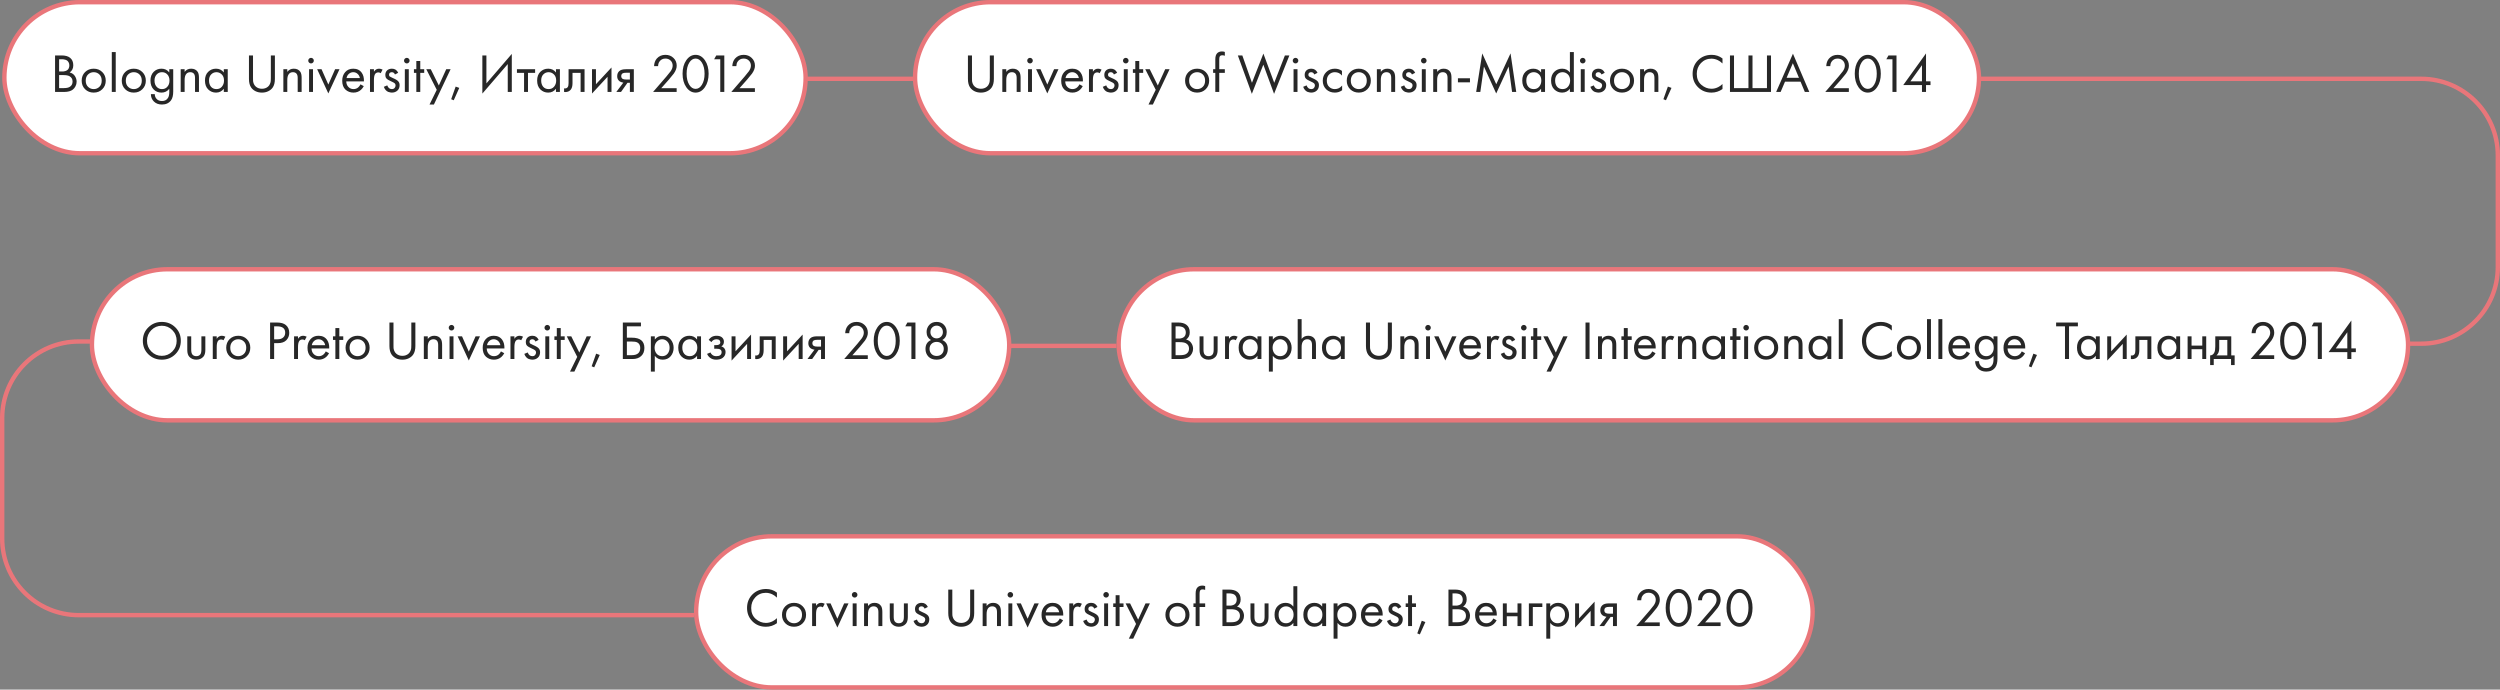
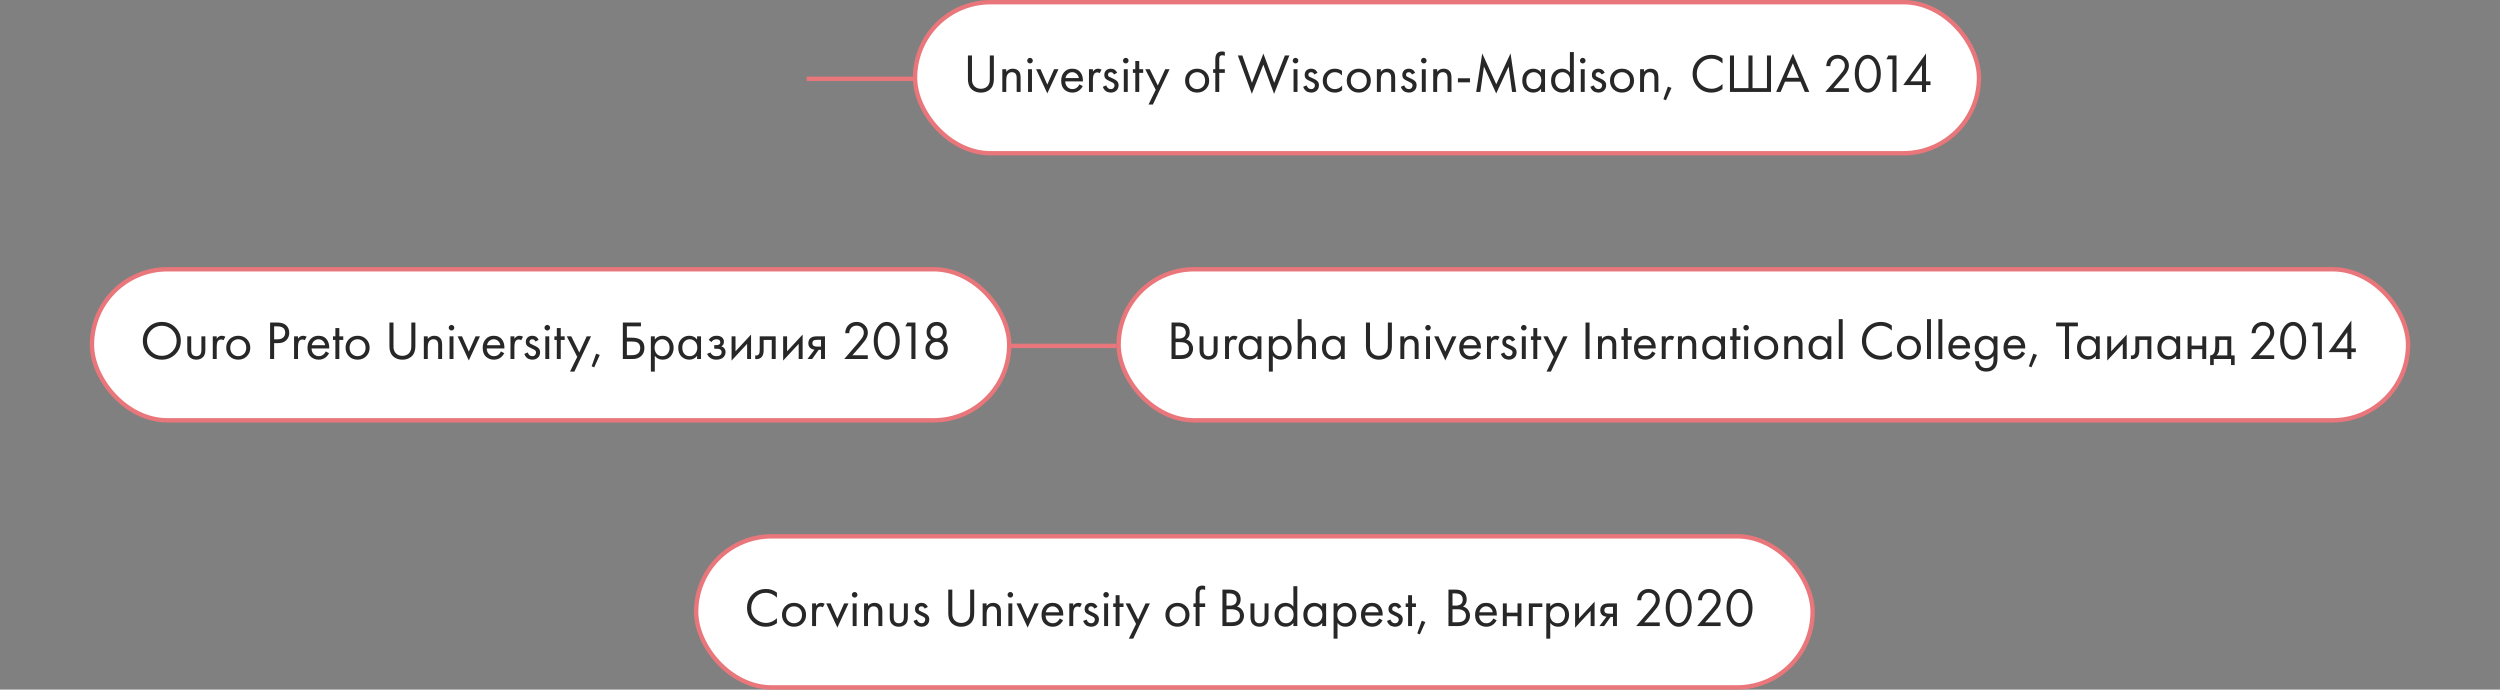
<svg xmlns="http://www.w3.org/2000/svg" width="1142" height="315" viewBox="0 0 1142 315" fill="none">
  <rect x="0" y="0" width="1142" height="315" fill="#808080" stroke="none" />
-   <rect x="2" y="1" width="366" height="69" rx="34.5" fill="white" stroke="#E9767A" stroke-width="2" />
  <rect x="418" y="1" width="486" height="69" rx="34.5" fill="white" stroke="#E9767A" stroke-width="2" />
  <rect x="511" y="123" width="589" height="69" rx="34.5" fill="white" stroke="#E9767A" stroke-width="2" />
  <rect x="318" y="245" width="510" height="69" rx="34.5" fill="white" stroke="#E9767A" stroke-width="2" />
  <rect x="42" y="123" width="419" height="69" rx="34.5" fill="white" stroke="#E9767A" stroke-width="2" />
-   <path d="M25.15 25.325H28.15C29.817 25.325 31.092 25.675 31.975 26.375C32.975 27.142 33.475 28.292 33.475 29.825C33.475 31.258 32.925 32.35 31.825 33.1C32.892 33.367 33.683 33.908 34.2 34.725C34.733 35.525 35 36.383 35 37.3C35 38.05 34.833 38.742 34.5 39.375C34.183 40.008 33.783 40.517 33.3 40.9C32.367 41.633 31.033 42 29.3 42H25.15V25.325ZM27 27.075V32.65H28.4C28.65 32.65 28.892 32.642 29.125 32.625C29.358 32.592 29.633 32.525 29.95 32.425C30.283 32.308 30.567 32.158 30.8 31.975C31.05 31.792 31.258 31.517 31.425 31.15C31.592 30.783 31.675 30.358 31.675 29.875C31.675 29.358 31.575 28.917 31.375 28.55C31.175 28.167 30.95 27.883 30.7 27.7C30.45 27.517 30.15 27.375 29.8 27.275C29.45 27.175 29.183 27.117 29 27.1C28.817 27.083 28.633 27.075 28.45 27.075H27ZM27 34.3V40.25H29.125C30.475 40.25 31.45 40.017 32.05 39.55C32.783 39.017 33.15 38.25 33.15 37.25C33.15 36.133 32.675 35.317 31.725 34.8C31.125 34.467 30.183 34.3 28.9 34.3H27ZM46.732 40.75C45.699 41.783 44.39 42.3 42.807 42.3C41.224 42.3 39.907 41.783 38.857 40.75C37.824 39.717 37.307 38.417 37.307 36.85C37.307 35.267 37.824 33.958 38.857 32.925C39.907 31.892 41.224 31.375 42.807 31.375C44.39 31.375 45.699 31.892 46.732 32.925C47.782 33.958 48.307 35.267 48.307 36.85C48.307 38.417 47.782 39.717 46.732 40.75ZM45.382 34C44.682 33.317 43.824 32.975 42.807 32.975C41.79 32.975 40.923 33.325 40.207 34.025C39.507 34.708 39.157 35.65 39.157 36.85C39.157 38.05 39.515 38.992 40.232 39.675C40.949 40.358 41.807 40.7 42.807 40.7C43.807 40.7 44.665 40.358 45.382 39.675C46.099 38.992 46.457 38.05 46.457 36.85C46.457 35.633 46.099 34.683 45.382 34ZM51.067 23.775H52.867V42H51.067V23.775ZM65.042 40.75C64.009 41.783 62.701 42.3 61.117 42.3C59.534 42.3 58.217 41.783 57.167 40.75C56.134 39.717 55.617 38.417 55.617 36.85C55.617 35.267 56.134 33.958 57.167 32.925C58.217 31.892 59.534 31.375 61.117 31.375C62.701 31.375 64.009 31.892 65.042 32.925C66.092 33.958 66.617 35.267 66.617 36.85C66.617 38.417 66.092 39.717 65.042 40.75ZM63.692 34C62.992 33.317 62.134 32.975 61.117 32.975C60.101 32.975 59.234 33.325 58.517 34.025C57.817 34.708 57.467 35.65 57.467 36.85C57.467 38.05 57.826 38.992 58.542 39.675C59.259 40.358 60.117 40.7 61.117 40.7C62.117 40.7 62.976 40.358 63.692 39.675C64.409 38.992 64.767 38.05 64.767 36.85C64.767 35.633 64.409 34.683 63.692 34ZM77.328 33.1V31.625H79.128V41.75C79.128 43.567 78.794 44.925 78.128 45.825C77.178 47.108 75.794 47.75 73.978 47.75C72.444 47.75 71.211 47.283 70.278 46.35C69.378 45.45 68.928 44.333 68.928 43H70.703C70.703 43.833 70.969 44.55 71.503 45.15C72.103 45.817 72.936 46.15 74.003 46.15C75.253 46.15 76.169 45.667 76.753 44.7C77.136 44.083 77.328 43.2 77.328 42.05V40.55C76.428 41.717 75.244 42.3 73.778 42.3C72.344 42.3 71.161 41.833 70.228 40.9C69.228 39.9 68.728 38.533 68.728 36.8C68.728 35.117 69.228 33.775 70.228 32.775C71.194 31.842 72.378 31.375 73.778 31.375C75.261 31.375 76.444 31.95 77.328 33.1ZM73.978 32.975C73.061 32.975 72.278 33.3 71.628 33.95C70.928 34.667 70.578 35.617 70.578 36.8C70.578 38.117 70.969 39.133 71.753 39.85C72.369 40.417 73.111 40.7 73.978 40.7C74.911 40.7 75.669 40.408 76.253 39.825C77.036 39.075 77.428 38.075 77.428 36.825C77.428 35.575 77.061 34.6 76.328 33.9C75.711 33.283 74.928 32.975 73.978 32.975ZM82.537 42V31.625H84.337V32.825C85.07 31.858 86.062 31.375 87.312 31.375C88.645 31.375 89.637 31.85 90.287 32.8C90.687 33.383 90.887 34.308 90.887 35.575V42H89.087V35.625C89.087 34.775 88.929 34.142 88.612 33.725C88.229 33.225 87.662 32.975 86.912 32.975C86.145 32.975 85.537 33.242 85.087 33.775C84.587 34.358 84.337 35.292 84.337 36.575V42H82.537ZM102.23 33.1V31.625H104.03V42H102.23V40.55C101.33 41.717 100.147 42.3 98.68 42.3C97.28 42.3 96.088 41.817 95.105 40.85C94.122 39.883 93.63 38.533 93.63 36.8C93.63 35.1 94.113 33.775 95.08 32.825C96.063 31.858 97.263 31.375 98.68 31.375C100.18 31.375 101.363 31.95 102.23 33.1ZM98.88 32.975C97.93 32.975 97.122 33.317 96.455 34C95.805 34.667 95.48 35.6 95.48 36.8C95.48 37.95 95.78 38.892 96.38 39.625C96.997 40.342 97.83 40.7 98.88 40.7C99.93 40.7 100.763 40.325 101.38 39.575C102.013 38.825 102.33 37.908 102.33 36.825C102.33 35.592 101.98 34.642 101.28 33.975C100.58 33.308 99.78 32.975 98.88 32.975ZM115.574 25.325V35.55C115.574 36.183 115.583 36.675 115.599 37.025C115.633 37.375 115.749 37.808 115.949 38.325C116.166 38.825 116.483 39.25 116.899 39.6C117.649 40.233 118.566 40.55 119.649 40.55C120.733 40.55 121.649 40.233 122.399 39.6C122.816 39.25 123.124 38.825 123.324 38.325C123.541 37.808 123.658 37.375 123.674 37.025C123.708 36.675 123.724 36.183 123.724 35.55V25.325H125.574V36.05C125.574 37.75 125.224 39.083 124.524 40.05C124.008 40.75 123.324 41.3 122.474 41.7C121.641 42.1 120.699 42.3 119.649 42.3C118.599 42.3 117.649 42.1 116.799 41.7C115.966 41.3 115.291 40.75 114.774 40.05C114.074 39.083 113.724 37.75 113.724 36.05V25.325H115.574ZM129.436 42V31.625H131.236V32.825C131.97 31.858 132.961 31.375 134.211 31.375C135.545 31.375 136.536 31.85 137.186 32.8C137.586 33.383 137.786 34.308 137.786 35.575V42H135.986V35.625C135.986 34.775 135.828 34.142 135.511 33.725C135.128 33.225 134.561 32.975 133.811 32.975C133.045 32.975 132.436 33.242 131.986 33.775C131.486 34.358 131.236 35.292 131.236 36.575V42H129.436ZM141.179 31.625H142.979V42H141.179V31.625ZM141.179 28.6C140.929 28.35 140.804 28.05 140.804 27.7C140.804 27.35 140.929 27.05 141.179 26.8C141.429 26.55 141.729 26.425 142.079 26.425C142.429 26.425 142.729 26.55 142.979 26.8C143.229 27.05 143.354 27.35 143.354 27.7C143.354 28.05 143.229 28.35 142.979 28.6C142.729 28.85 142.429 28.975 142.079 28.975C141.729 28.975 141.429 28.85 141.179 28.6ZM144.88 31.625H146.88L149.98 38.625L153.08 31.625H155.08L149.98 42.675L144.88 31.625ZM164.675 38.525L166.175 39.35C165.825 40.017 165.4 40.575 164.9 41.025C163.95 41.875 162.8 42.3 161.45 42.3C160.05 42.3 158.842 41.85 157.825 40.95C156.825 40.033 156.325 38.675 156.325 36.875C156.325 35.292 156.775 33.983 157.675 32.95C158.592 31.9 159.817 31.375 161.35 31.375C163.084 31.375 164.392 32.008 165.275 33.275C165.975 34.275 166.3 35.575 166.25 37.175H158.175C158.192 38.225 158.517 39.075 159.15 39.725C159.784 40.375 160.559 40.7 161.475 40.7C162.292 40.7 163 40.45 163.6 39.95C164.067 39.55 164.425 39.075 164.675 38.525ZM158.3 35.675H164.4C164.25 34.858 163.892 34.208 163.325 33.725C162.775 33.225 162.117 32.975 161.35 32.975C160.6 32.975 159.934 33.233 159.35 33.75C158.784 34.25 158.434 34.892 158.3 35.675ZM169.012 42V31.625H170.812V32.75C171.395 31.833 172.178 31.375 173.162 31.375C173.662 31.375 174.195 31.517 174.762 31.8L173.912 33.425C173.578 33.192 173.228 33.075 172.862 33.075C172.228 33.075 171.745 33.292 171.412 33.725C171.012 34.258 170.812 35.192 170.812 36.525V42H169.012ZM181.89 33.25L180.415 34.025C180.132 33.325 179.649 32.975 178.965 32.975C178.615 32.975 178.315 33.075 178.065 33.275C177.832 33.475 177.715 33.767 177.715 34.15C177.715 34.5 177.824 34.767 178.04 34.95C178.274 35.117 178.724 35.342 179.39 35.625C180.707 36.175 181.574 36.708 181.99 37.225C182.357 37.675 182.54 38.233 182.54 38.9C182.54 39.95 182.199 40.783 181.515 41.4C180.849 42 179.999 42.3 178.965 42.3C178.765 42.3 178.549 42.275 178.315 42.225C178.082 42.192 177.757 42.108 177.34 41.975C176.94 41.825 176.557 41.55 176.19 41.15C175.824 40.75 175.54 40.25 175.34 39.65L176.89 39C177.307 40.133 178.007 40.7 178.99 40.7C179.54 40.7 179.957 40.533 180.24 40.2C180.54 39.867 180.69 39.483 180.69 39.05C180.69 38.817 180.649 38.617 180.565 38.45C180.499 38.267 180.374 38.108 180.19 37.975C180.024 37.842 179.857 37.733 179.69 37.65C179.54 37.567 179.315 37.458 179.015 37.325C177.682 36.742 176.84 36.233 176.49 35.8C176.174 35.4 176.015 34.892 176.015 34.275C176.015 33.375 176.29 32.667 176.84 32.15C177.407 31.633 178.14 31.375 179.04 31.375C180.357 31.375 181.307 32 181.89 33.25ZM184.929 31.625H186.729V42H184.929V31.625ZM184.929 28.6C184.679 28.35 184.554 28.05 184.554 27.7C184.554 27.35 184.679 27.05 184.929 26.8C185.179 26.55 185.479 26.425 185.829 26.425C186.179 26.425 186.479 26.55 186.729 26.8C186.979 27.05 187.104 27.35 187.104 27.7C187.104 28.05 186.979 28.35 186.729 28.6C186.479 28.85 186.179 28.975 185.829 28.975C185.479 28.975 185.179 28.85 184.929 28.6ZM193.78 33.275H191.98V42H190.18V33.275H189.08V31.625H190.18V27.875H191.98V31.625H193.78V33.275ZM196.208 47.75L199.508 41.025L194.733 31.625H196.783L200.458 39.05L203.833 31.625H205.833L198.208 47.75H196.208ZM206.095 45.325L208.145 39.55L209.795 40.15L207.27 45.8L206.095 45.325ZM231.94 42V29.275L220.34 42.75V25.325H222.19V38.1L233.79 24.625V42H231.94ZM244.439 33.275H241.189V42H239.389V33.275H236.139V31.625H244.439V33.275ZM253.963 33.1V31.625H255.763V42H253.963V40.55C253.063 41.717 251.88 42.3 250.413 42.3C249.013 42.3 247.822 41.817 246.838 40.85C245.855 39.883 245.363 38.533 245.363 36.8C245.363 35.1 245.847 33.775 246.813 32.825C247.797 31.858 248.997 31.375 250.413 31.375C251.913 31.375 253.097 31.95 253.963 33.1ZM250.613 32.975C249.663 32.975 248.855 33.317 248.188 34C247.538 34.667 247.213 35.6 247.213 36.8C247.213 37.95 247.513 38.892 248.113 39.625C248.73 40.342 249.563 40.7 250.613 40.7C251.663 40.7 252.497 40.325 253.113 39.575C253.747 38.825 254.063 37.908 254.063 36.825C254.063 35.592 253.713 34.642 253.013 33.975C252.313 33.308 251.513 32.975 250.613 32.975ZM267.023 31.625V42H265.223V33.275H261.523V37.95C261.523 39.3 261.256 40.3 260.723 40.95C260.123 41.683 259.289 42.05 258.223 42.05C258.089 42.05 257.906 42.033 257.673 42V40.35C257.839 40.383 257.973 40.4 258.073 40.4C258.656 40.4 259.089 40.175 259.373 39.725C259.606 39.358 259.723 38.767 259.723 37.95V31.625H267.023ZM270.428 31.625H272.228V38.475L279.328 30.825V42H277.528V35.075L270.428 42.725V31.625ZM281.532 42L284.757 37.725C284.657 37.725 284.516 37.708 284.332 37.675C284.166 37.642 283.916 37.558 283.582 37.425C283.249 37.292 282.974 37.117 282.757 36.9C282.207 36.383 281.932 35.692 281.932 34.825C281.932 33.842 282.241 33.067 282.857 32.5C283.474 31.917 284.491 31.625 285.907 31.625H289.532V42H287.732V37.825H286.632L283.682 42H281.532ZM287.732 36.325V33.225H286.057C285.274 33.225 284.732 33.317 284.432 33.5C283.999 33.783 283.782 34.208 283.782 34.775C283.782 35.342 283.999 35.758 284.432 36.025C284.749 36.225 285.282 36.325 286.032 36.325H287.732ZM309.097 42H298.322L304.397 34.975C305.431 33.758 306.081 32.95 306.347 32.55C306.964 31.667 307.272 30.817 307.272 30C307.272 29.05 306.964 28.275 306.347 27.675C305.731 27.058 304.931 26.75 303.947 26.75C302.747 26.75 301.822 27.242 301.172 28.225C300.822 28.758 300.639 29.417 300.622 30.2H298.772C298.839 28.783 299.256 27.633 300.022 26.75C301.022 25.617 302.339 25.05 303.972 25.05C305.456 25.05 306.681 25.525 307.647 26.475C308.631 27.408 309.122 28.592 309.122 30.025C309.122 31.142 308.681 32.333 307.797 33.6C307.347 34.217 306.589 35.142 305.522 36.375L302.047 40.3H309.097V42ZM322.021 39.8C320.871 41.467 319.446 42.3 317.746 42.3C316.046 42.3 314.621 41.467 313.471 39.8C312.355 38.183 311.796 36.142 311.796 33.675C311.796 31.208 312.355 29.167 313.471 27.55C314.621 25.883 316.046 25.05 317.746 25.05C319.446 25.05 320.871 25.883 322.021 27.55C323.138 29.167 323.696 31.208 323.696 33.675C323.696 36.142 323.138 38.183 322.021 39.8ZM320.621 28.6C319.855 27.367 318.896 26.75 317.746 26.75C316.596 26.75 315.638 27.367 314.871 28.6C314.055 29.9 313.646 31.592 313.646 33.675C313.646 35.758 314.055 37.45 314.871 38.75C315.638 39.983 316.596 40.6 317.746 40.6C318.896 40.6 319.855 39.983 320.621 38.75C321.438 37.45 321.846 35.758 321.846 33.675C321.846 31.592 321.438 29.9 320.621 28.6ZM329.015 42V27.075H326.215L327.19 25.325H330.865V42H329.015ZM344.839 42H334.064L340.139 34.975C341.173 33.758 341.823 32.95 342.089 32.55C342.706 31.667 343.014 30.817 343.014 30C343.014 29.05 342.706 28.275 342.089 27.675C341.473 27.058 340.673 26.75 339.689 26.75C338.489 26.75 337.564 27.242 336.914 28.225C336.564 28.758 336.381 29.417 336.364 30.2H334.514C334.581 28.783 334.998 27.633 335.764 26.75C336.764 25.617 338.081 25.05 339.714 25.05C341.198 25.05 342.423 25.525 343.389 26.475C344.373 27.408 344.864 28.592 344.864 30.025C344.864 31.142 344.423 32.333 343.539 33.6C343.089 34.217 342.331 35.142 341.264 36.375L337.789 40.3H344.839V42Z" fill="#272727" />
  <path d="M444 25.325V35.55C444 36.183 444.008 36.675 444.025 37.025C444.058 37.375 444.175 37.808 444.375 38.325C444.592 38.825 444.908 39.25 445.325 39.6C446.075 40.233 446.992 40.55 448.075 40.55C449.158 40.55 450.075 40.233 450.825 39.6C451.242 39.25 451.55 38.825 451.75 38.325C451.967 37.808 452.083 37.375 452.1 37.025C452.133 36.675 452.15 36.183 452.15 35.55V25.325H454V36.05C454 37.75 453.65 39.083 452.95 40.05C452.433 40.75 451.75 41.3 450.9 41.7C450.067 42.1 449.125 42.3 448.075 42.3C447.025 42.3 446.075 42.1 445.225 41.7C444.392 41.3 443.717 40.75 443.2 40.05C442.5 39.083 442.15 37.75 442.15 36.05V25.325H444ZM457.862 42V31.625H459.662V32.825C460.395 31.858 461.387 31.375 462.637 31.375C463.97 31.375 464.962 31.85 465.612 32.8C466.012 33.383 466.212 34.308 466.212 35.575V42H464.412V35.625C464.412 34.775 464.254 34.142 463.937 33.725C463.554 33.225 462.987 32.975 462.237 32.975C461.47 32.975 460.862 33.242 460.412 33.775C459.912 34.358 459.662 35.292 459.662 36.575V42H457.862ZM469.605 31.625H471.405V42H469.605V31.625ZM469.605 28.6C469.355 28.35 469.23 28.05 469.23 27.7C469.23 27.35 469.355 27.05 469.605 26.8C469.855 26.55 470.155 26.425 470.505 26.425C470.855 26.425 471.155 26.55 471.405 26.8C471.655 27.05 471.78 27.35 471.78 27.7C471.78 28.05 471.655 28.35 471.405 28.6C471.155 28.85 470.855 28.975 470.505 28.975C470.155 28.975 469.855 28.85 469.605 28.6ZM473.305 31.625H475.305L478.405 38.625L481.505 31.625H483.505L478.405 42.675L473.305 31.625ZM493.101 38.525L494.601 39.35C494.251 40.017 493.826 40.575 493.326 41.025C492.376 41.875 491.226 42.3 489.876 42.3C488.476 42.3 487.268 41.85 486.251 40.95C485.251 40.033 484.751 38.675 484.751 36.875C484.751 35.292 485.201 33.983 486.101 32.95C487.018 31.9 488.243 31.375 489.776 31.375C491.51 31.375 492.818 32.008 493.701 33.275C494.401 34.275 494.726 35.575 494.676 37.175H486.601C486.618 38.225 486.943 39.075 487.576 39.725C488.21 40.375 488.985 40.7 489.901 40.7C490.718 40.7 491.426 40.45 492.026 39.95C492.493 39.55 492.851 39.075 493.101 38.525ZM486.726 35.675H492.826C492.676 34.858 492.318 34.208 491.751 33.725C491.201 33.225 490.543 32.975 489.776 32.975C489.026 32.975 488.36 33.233 487.776 33.75C487.21 34.25 486.86 34.892 486.726 35.675ZM497.437 42V31.625H499.237V32.75C499.821 31.833 500.604 31.375 501.587 31.375C502.087 31.375 502.621 31.517 503.187 31.8L502.337 33.425C502.004 33.192 501.654 33.075 501.287 33.075C500.654 33.075 500.171 33.292 499.837 33.725C499.437 34.258 499.237 35.192 499.237 36.525V42H497.437ZM510.316 33.25L508.841 34.025C508.558 33.325 508.075 32.975 507.391 32.975C507.041 32.975 506.741 33.075 506.491 33.275C506.258 33.475 506.141 33.767 506.141 34.15C506.141 34.5 506.25 34.767 506.466 34.95C506.7 35.117 507.15 35.342 507.816 35.625C509.133 36.175 510 36.708 510.416 37.225C510.783 37.675 510.966 38.233 510.966 38.9C510.966 39.95 510.625 40.783 509.941 41.4C509.275 42 508.425 42.3 507.391 42.3C507.191 42.3 506.975 42.275 506.741 42.225C506.508 42.192 506.183 42.108 505.766 41.975C505.366 41.825 504.983 41.55 504.616 41.15C504.25 40.75 503.966 40.25 503.766 39.65L505.316 39C505.733 40.133 506.433 40.7 507.416 40.7C507.966 40.7 508.383 40.533 508.666 40.2C508.966 39.867 509.116 39.483 509.116 39.05C509.116 38.817 509.075 38.617 508.991 38.45C508.925 38.267 508.8 38.108 508.616 37.975C508.45 37.842 508.283 37.733 508.116 37.65C507.966 37.567 507.741 37.458 507.441 37.325C506.108 36.742 505.266 36.233 504.916 35.8C504.6 35.4 504.441 34.892 504.441 34.275C504.441 33.375 504.716 32.667 505.266 32.15C505.833 31.633 506.566 31.375 507.466 31.375C508.783 31.375 509.733 32 510.316 33.25ZM513.355 31.625H515.155V42H513.355V31.625ZM513.355 28.6C513.105 28.35 512.98 28.05 512.98 27.7C512.98 27.35 513.105 27.05 513.355 26.8C513.605 26.55 513.905 26.425 514.255 26.425C514.605 26.425 514.905 26.55 515.155 26.8C515.405 27.05 515.53 27.35 515.53 27.7C515.53 28.05 515.405 28.35 515.155 28.6C514.905 28.85 514.605 28.975 514.255 28.975C513.905 28.975 513.605 28.85 513.355 28.6ZM522.205 33.275H520.405V42H518.605V33.275H517.505V31.625H518.605V27.875H520.405V31.625H522.205V33.275ZM524.634 47.75L527.934 41.025L523.159 31.625H525.209L528.884 39.05L532.259 31.625H534.259L526.634 47.75H524.634ZM550.768 40.75C549.735 41.783 548.426 42.3 546.843 42.3C545.26 42.3 543.943 41.783 542.893 40.75C541.86 39.717 541.343 38.417 541.343 36.85C541.343 35.267 541.86 33.958 542.893 32.925C543.943 31.892 545.26 31.375 546.843 31.375C548.426 31.375 549.735 31.892 550.768 32.925C551.818 33.958 552.343 35.267 552.343 36.85C552.343 38.417 551.818 39.717 550.768 40.75ZM549.418 34C548.718 33.317 547.86 32.975 546.843 32.975C545.826 32.975 544.96 33.325 544.243 34.025C543.543 34.708 543.193 35.65 543.193 36.85C543.193 38.05 543.551 38.992 544.268 39.675C544.985 40.358 545.843 40.7 546.843 40.7C547.843 40.7 548.701 40.358 549.418 39.675C550.135 38.992 550.493 38.05 550.493 36.85C550.493 35.633 550.135 34.683 549.418 34ZM559.503 33.275H556.953V42H555.153V33.275H554.153V31.625H555.153V27.1C555.153 25.717 555.487 24.742 556.153 24.175C556.687 23.725 557.378 23.5 558.228 23.5C558.678 23.5 559.103 23.575 559.503 23.725V25.475C559.137 25.325 558.745 25.25 558.328 25.25C557.778 25.25 557.395 25.433 557.178 25.8C557.028 26.05 556.953 26.55 556.953 27.3V31.625H559.503V33.275ZM565.444 25.325H567.494L571.894 37.825L577.119 24.475L582.069 37.825L586.944 25.325H588.994L581.994 42.875L577.094 29.525L571.844 42.875L565.444 25.325ZM590.894 31.625H592.694V42H590.894V31.625ZM590.894 28.6C590.644 28.35 590.519 28.05 590.519 27.7C590.519 27.35 590.644 27.05 590.894 26.8C591.144 26.55 591.444 26.425 591.794 26.425C592.144 26.425 592.444 26.55 592.694 26.8C592.944 27.05 593.069 27.35 593.069 27.7C593.069 28.05 592.944 28.35 592.694 28.6C592.444 28.85 592.144 28.975 591.794 28.975C591.444 28.975 591.144 28.85 590.894 28.6ZM601.845 33.25L600.37 34.025C600.086 33.325 599.603 32.975 598.92 32.975C598.57 32.975 598.27 33.075 598.02 33.275C597.786 33.475 597.67 33.767 597.67 34.15C597.67 34.5 597.778 34.767 597.995 34.95C598.228 35.117 598.678 35.342 599.345 35.625C600.661 36.175 601.528 36.708 601.945 37.225C602.311 37.675 602.495 38.233 602.495 38.9C602.495 39.95 602.153 40.783 601.47 41.4C600.803 42 599.953 42.3 598.92 42.3C598.72 42.3 598.503 42.275 598.27 42.225C598.036 42.192 597.711 42.108 597.295 41.975C596.895 41.825 596.511 41.55 596.145 41.15C595.778 40.75 595.495 40.25 595.295 39.65L596.845 39C597.261 40.133 597.961 40.7 598.945 40.7C599.495 40.7 599.911 40.533 600.195 40.2C600.495 39.867 600.645 39.483 600.645 39.05C600.645 38.817 600.603 38.617 600.52 38.45C600.453 38.267 600.328 38.108 600.145 37.975C599.978 37.842 599.811 37.733 599.645 37.65C599.495 37.567 599.27 37.458 598.97 37.325C597.636 36.742 596.795 36.233 596.445 35.8C596.128 35.4 595.97 34.892 595.97 34.275C595.97 33.375 596.245 32.667 596.795 32.15C597.361 31.633 598.095 31.375 598.995 31.375C600.311 31.375 601.261 32 601.845 33.25ZM613.009 32.375V34.525C612.192 33.492 611.109 32.975 609.759 32.975C608.742 32.975 607.875 33.325 607.159 34.025C606.442 34.708 606.084 35.65 606.084 36.85C606.084 38.05 606.442 38.992 607.159 39.675C607.875 40.358 608.734 40.7 609.734 40.7C611.067 40.7 612.184 40.158 613.084 39.075V41.225C612.1 41.942 611 42.3 609.784 42.3C608.167 42.3 606.834 41.792 605.784 40.775C604.75 39.742 604.234 38.442 604.234 36.875C604.234 35.292 604.759 33.983 605.809 32.95C606.859 31.9 608.184 31.375 609.784 31.375C610.984 31.375 612.059 31.708 613.009 32.375ZM624.621 40.75C623.587 41.783 622.279 42.3 620.696 42.3C619.112 42.3 617.796 41.783 616.746 40.75C615.712 39.717 615.196 38.417 615.196 36.85C615.196 35.267 615.712 33.958 616.746 32.925C617.796 31.892 619.112 31.375 620.696 31.375C622.279 31.375 623.587 31.892 624.621 32.925C625.671 33.958 626.196 35.267 626.196 36.85C626.196 38.417 625.671 39.717 624.621 40.75ZM623.271 34C622.571 33.317 621.712 32.975 620.696 32.975C619.679 32.975 618.812 33.325 618.096 34.025C617.396 34.708 617.046 35.65 617.046 36.85C617.046 38.05 617.404 38.992 618.121 39.675C618.837 40.358 619.696 40.7 620.696 40.7C621.696 40.7 622.554 40.358 623.271 39.675C623.987 38.992 624.346 38.05 624.346 36.85C624.346 35.633 623.987 34.683 623.271 34ZM628.956 42V31.625H630.756V32.825C631.489 31.858 632.481 31.375 633.731 31.375C635.064 31.375 636.056 31.85 636.706 32.8C637.106 33.383 637.306 34.308 637.306 35.575V42H635.506V35.625C635.506 34.775 635.348 34.142 635.031 33.725C634.648 33.225 634.081 32.975 633.331 32.975C632.564 32.975 631.956 33.242 631.506 33.775C631.006 34.358 630.756 35.292 630.756 36.575V42H628.956ZM646.449 33.25L644.974 34.025C644.691 33.325 644.207 32.975 643.524 32.975C643.174 32.975 642.874 33.075 642.624 33.275C642.391 33.475 642.274 33.767 642.274 34.15C642.274 34.5 642.382 34.767 642.599 34.95C642.832 35.117 643.282 35.342 643.949 35.625C645.266 36.175 646.132 36.708 646.549 37.225C646.916 37.675 647.099 38.233 647.099 38.9C647.099 39.95 646.757 40.783 646.074 41.4C645.407 42 644.557 42.3 643.524 42.3C643.324 42.3 643.107 42.275 642.874 42.225C642.641 42.192 642.316 42.108 641.899 41.975C641.499 41.825 641.116 41.55 640.749 41.15C640.382 40.75 640.099 40.25 639.899 39.65L641.449 39C641.866 40.133 642.566 40.7 643.549 40.7C644.099 40.7 644.516 40.533 644.799 40.2C645.099 39.867 645.249 39.483 645.249 39.05C645.249 38.817 645.207 38.617 645.124 38.45C645.057 38.267 644.932 38.108 644.749 37.975C644.582 37.842 644.416 37.733 644.249 37.65C644.099 37.567 643.874 37.458 643.574 37.325C642.241 36.742 641.399 36.233 641.049 35.8C640.732 35.4 640.574 34.892 640.574 34.275C640.574 33.375 640.849 32.667 641.399 32.15C641.966 31.633 642.699 31.375 643.599 31.375C644.916 31.375 645.866 32 646.449 33.25ZM649.488 31.625H651.288V42H649.488V31.625ZM649.488 28.6C649.238 28.35 649.113 28.05 649.113 27.7C649.113 27.35 649.238 27.05 649.488 26.8C649.738 26.55 650.038 26.425 650.388 26.425C650.738 26.425 651.038 26.55 651.288 26.8C651.538 27.05 651.663 27.35 651.663 27.7C651.663 28.05 651.538 28.35 651.288 28.6C651.038 28.85 650.738 28.975 650.388 28.975C650.038 28.975 649.738 28.85 649.488 28.6ZM654.688 42V31.625H656.488V32.825C657.222 31.858 658.213 31.375 659.463 31.375C660.797 31.375 661.788 31.85 662.438 32.8C662.838 33.383 663.038 34.308 663.038 35.575V42H661.238V35.625C661.238 34.775 661.08 34.142 660.763 33.725C660.38 33.225 659.813 32.975 659.063 32.975C658.297 32.975 657.688 33.242 657.238 33.775C656.738 34.358 656.488 35.292 656.488 36.575V42H654.688ZM665.981 37.6V35.75H671.481V37.6H665.981ZM676.214 42H674.314L677.089 24.4L683.489 38.475L690.014 24.375L692.614 42H690.714L689.139 30.4L683.464 42.7L677.864 30.4L676.214 42ZM703.971 33.1V31.625H705.771V42H703.971V40.55C703.071 41.717 701.888 42.3 700.421 42.3C699.021 42.3 697.83 41.817 696.846 40.85C695.863 39.883 695.371 38.533 695.371 36.8C695.371 35.1 695.855 33.775 696.821 32.825C697.805 31.858 699.005 31.375 700.421 31.375C701.921 31.375 703.105 31.95 703.971 33.1ZM700.621 32.975C699.671 32.975 698.863 33.317 698.196 34C697.546 34.667 697.221 35.6 697.221 36.8C697.221 37.95 697.521 38.892 698.121 39.625C698.738 40.342 699.571 40.7 700.621 40.7C701.671 40.7 702.505 40.325 703.121 39.575C703.755 38.825 704.071 37.908 704.071 36.825C704.071 35.592 703.721 34.642 703.021 33.975C702.321 33.308 701.521 32.975 700.621 32.975ZM717.13 33.1V23.775H718.93V42H717.13V40.55C716.23 41.717 715.047 42.3 713.58 42.3C712.18 42.3 710.989 41.817 710.005 40.85C709.022 39.883 708.53 38.533 708.53 36.8C708.53 35.1 709.014 33.775 709.98 32.825C710.964 31.858 712.164 31.375 713.58 31.375C715.08 31.375 716.264 31.95 717.13 33.1ZM713.78 32.975C712.83 32.975 712.022 33.317 711.355 34C710.705 34.667 710.38 35.6 710.38 36.8C710.38 37.95 710.68 38.892 711.28 39.625C711.897 40.342 712.73 40.7 713.78 40.7C714.83 40.7 715.664 40.325 716.28 39.575C716.914 38.825 717.23 37.908 717.23 36.825C717.23 35.592 716.88 34.642 716.18 33.975C715.48 33.308 714.68 32.975 713.78 32.975ZM722.096 31.625H723.896V42H722.096V31.625ZM722.096 28.6C721.846 28.35 721.721 28.05 721.721 27.7C721.721 27.35 721.846 27.05 722.096 26.8C722.346 26.55 722.646 26.425 722.996 26.425C723.346 26.425 723.646 26.55 723.896 26.8C724.146 27.05 724.271 27.35 724.271 27.7C724.271 28.05 724.146 28.35 723.896 28.6C723.646 28.85 723.346 28.975 722.996 28.975C722.646 28.975 722.346 28.85 722.096 28.6ZM733.046 33.25L731.571 34.025C731.287 33.325 730.804 32.975 730.121 32.975C729.771 32.975 729.471 33.075 729.221 33.275C728.987 33.475 728.871 33.767 728.871 34.15C728.871 34.5 728.979 34.767 729.196 34.95C729.429 35.117 729.879 35.342 730.546 35.625C731.862 36.175 732.729 36.708 733.146 37.225C733.512 37.675 733.696 38.233 733.696 38.9C733.696 39.95 733.354 40.783 732.671 41.4C732.004 42 731.154 42.3 730.121 42.3C729.921 42.3 729.704 42.275 729.471 42.225C729.237 42.192 728.912 42.108 728.496 41.975C728.096 41.825 727.712 41.55 727.346 41.15C726.979 40.75 726.696 40.25 726.496 39.65L728.046 39C728.462 40.133 729.162 40.7 730.146 40.7C730.696 40.7 731.112 40.533 731.396 40.2C731.696 39.867 731.846 39.483 731.846 39.05C731.846 38.817 731.804 38.617 731.721 38.45C731.654 38.267 731.529 38.108 731.346 37.975C731.179 37.842 731.012 37.733 730.846 37.65C730.696 37.567 730.471 37.458 730.171 37.325C728.837 36.742 727.996 36.233 727.646 35.8C727.329 35.4 727.171 34.892 727.171 34.275C727.171 33.375 727.446 32.667 727.996 32.15C728.562 31.633 729.296 31.375 730.196 31.375C731.512 31.375 732.462 32 733.046 33.25ZM744.86 40.75C743.826 41.783 742.518 42.3 740.935 42.3C739.351 42.3 738.035 41.783 736.985 40.75C735.951 39.717 735.435 38.417 735.435 36.85C735.435 35.267 735.951 33.958 736.985 32.925C738.035 31.892 739.351 31.375 740.935 31.375C742.518 31.375 743.826 31.892 744.86 32.925C745.91 33.958 746.435 35.267 746.435 36.85C746.435 38.417 745.91 39.717 744.86 40.75ZM743.51 34C742.81 33.317 741.951 32.975 740.935 32.975C739.918 32.975 739.051 33.325 738.335 34.025C737.635 34.708 737.285 35.65 737.285 36.85C737.285 38.05 737.643 38.992 738.36 39.675C739.076 40.358 739.935 40.7 740.935 40.7C741.935 40.7 742.793 40.358 743.51 39.675C744.226 38.992 744.585 38.05 744.585 36.85C744.585 35.633 744.226 34.683 743.51 34ZM749.195 42V31.625H750.995V32.825C751.728 31.858 752.72 31.375 753.97 31.375C755.303 31.375 756.295 31.85 756.945 32.8C757.345 33.383 757.545 34.308 757.545 35.575V42H755.745V35.625C755.745 34.775 755.587 34.142 755.27 33.725C754.887 33.225 754.32 32.975 753.57 32.975C752.803 32.975 752.195 33.242 751.745 33.775C751.245 34.358 750.995 35.292 750.995 36.575V42H749.195ZM759.838 45.325L761.888 39.55L763.538 40.15L761.013 45.8L759.838 45.325ZM786.834 26.7V29C786.167 28.333 785.442 27.817 784.659 27.45C783.709 27.017 782.75 26.8 781.784 26.8C779.867 26.8 778.267 27.475 776.984 28.825C775.717 30.158 775.084 31.8 775.084 33.75C775.084 35.85 775.775 37.508 777.159 38.725C778.559 39.942 780.109 40.55 781.809 40.55C782.875 40.55 783.909 40.292 784.909 39.775C785.609 39.425 786.25 38.958 786.834 38.375V40.675C785.317 41.758 783.642 42.3 781.809 42.3C779.342 42.3 777.284 41.475 775.634 39.825C774 38.175 773.184 36.142 773.184 33.725C773.184 31.242 774.009 29.175 775.659 27.525C777.325 25.875 779.409 25.05 781.909 25.05C783.742 25.05 785.384 25.6 786.834 26.7ZM790.246 42V25.325H792.096V40.25H798.696V25.325H800.546V40.25H807.146V25.325H808.996V42H790.246ZM824.443 42L822.493 37.3H815.393L813.393 42H811.343L819.018 24.525L826.493 42H824.443ZM816.118 35.55H821.768L818.968 28.875L816.118 35.55ZM844.554 42H833.779L839.854 34.975C840.888 33.758 841.538 32.95 841.804 32.55C842.421 31.667 842.729 30.817 842.729 30C842.729 29.05 842.421 28.275 841.804 27.675C841.188 27.058 840.388 26.75 839.404 26.75C838.204 26.75 837.279 27.242 836.629 28.225C836.279 28.758 836.096 29.417 836.079 30.2H834.229C834.296 28.783 834.713 27.633 835.479 26.75C836.479 25.617 837.796 25.05 839.429 25.05C840.913 25.05 842.138 25.525 843.104 26.475C844.088 27.408 844.579 28.592 844.579 30.025C844.579 31.142 844.138 32.333 843.254 33.6C842.804 34.217 842.046 35.142 840.979 36.375L837.504 40.3H844.554V42ZM857.479 39.8C856.329 41.467 854.904 42.3 853.204 42.3C851.504 42.3 850.079 41.467 848.929 39.8C847.812 38.183 847.254 36.142 847.254 33.675C847.254 31.208 847.812 29.167 848.929 27.55C850.079 25.883 851.504 25.05 853.204 25.05C854.904 25.05 856.329 25.883 857.479 27.55C858.595 29.167 859.154 31.208 859.154 33.675C859.154 36.142 858.595 38.183 857.479 39.8ZM856.079 28.6C855.312 27.367 854.354 26.75 853.204 26.75C852.054 26.75 851.095 27.367 850.329 28.6C849.512 29.9 849.104 31.592 849.104 33.675C849.104 35.758 849.512 37.45 850.329 38.75C851.095 39.983 852.054 40.6 853.204 40.6C854.354 40.6 855.312 39.983 856.079 38.75C856.895 37.45 857.304 35.758 857.304 33.675C857.304 31.592 856.895 29.9 856.079 28.6ZM864.472 42V27.075H861.672L862.647 25.325H866.322V42H864.472ZM879.806 24.4V37.15H881.856V38.85H879.806V42H877.956V38.85H869.406L879.806 24.4ZM872.681 37.15H877.956V29.775L872.681 37.15Z" fill="#272727" />
  <path d="M535.15 147.325H538.15C539.817 147.325 541.092 147.675 541.975 148.375C542.975 149.142 543.475 150.292 543.475 151.825C543.475 153.258 542.925 154.35 541.825 155.1C542.892 155.367 543.683 155.908 544.2 156.725C544.733 157.525 545 158.383 545 159.3C545 160.05 544.833 160.742 544.5 161.375C544.183 162.008 543.783 162.517 543.3 162.9C542.367 163.633 541.033 164 539.3 164H535.15V147.325ZM537 149.075V154.65H538.4C538.65 154.65 538.892 154.642 539.125 154.625C539.358 154.592 539.633 154.525 539.95 154.425C540.283 154.308 540.567 154.158 540.8 153.975C541.05 153.792 541.258 153.517 541.425 153.15C541.592 152.783 541.675 152.358 541.675 151.875C541.675 151.358 541.575 150.917 541.375 150.55C541.175 150.167 540.95 149.883 540.7 149.7C540.45 149.517 540.15 149.375 539.8 149.275C539.45 149.175 539.183 149.117 539 149.1C538.817 149.083 538.633 149.075 538.45 149.075H537ZM537 156.3V162.25H539.125C540.475 162.25 541.45 162.017 542.05 161.55C542.783 161.017 543.15 160.25 543.15 159.25C543.15 158.133 542.675 157.317 541.725 156.8C541.125 156.467 540.183 156.3 538.9 156.3H537ZM549.757 153.625V159.675C549.757 160.725 549.924 161.467 550.257 161.9C550.674 162.433 551.282 162.7 552.082 162.7C552.882 162.7 553.49 162.433 553.907 161.9C554.24 161.467 554.407 160.725 554.407 159.675V153.625H556.207V159.875C556.207 161.275 555.89 162.317 555.257 163C554.44 163.867 553.382 164.3 552.082 164.3C550.782 164.3 549.724 163.867 548.907 163C548.274 162.317 547.957 161.275 547.957 159.875V153.625H549.757ZM559.602 164V153.625H561.402V154.75C561.986 153.833 562.769 153.375 563.752 153.375C564.252 153.375 564.786 153.517 565.352 153.8L564.502 155.425C564.169 155.192 563.819 155.075 563.452 155.075C562.819 155.075 562.336 155.292 562.002 155.725C561.602 156.258 561.402 157.192 561.402 158.525V164H559.602ZM574.413 155.1V153.625H576.213V164H574.413V162.55C573.513 163.717 572.329 164.3 570.863 164.3C569.463 164.3 568.271 163.817 567.288 162.85C566.304 161.883 565.813 160.533 565.813 158.8C565.813 157.1 566.296 155.775 567.263 154.825C568.246 153.858 569.446 153.375 570.863 153.375C572.363 153.375 573.546 153.95 574.413 155.1ZM571.063 154.975C570.113 154.975 569.304 155.317 568.638 156C567.988 156.667 567.663 157.6 567.663 158.8C567.663 159.95 567.963 160.892 568.563 161.625C569.179 162.342 570.013 162.7 571.063 162.7C572.113 162.7 572.946 162.325 573.563 161.575C574.196 160.825 574.513 159.908 574.513 158.825C574.513 157.592 574.163 156.642 573.463 155.975C572.763 155.308 571.963 154.975 571.063 154.975ZM581.422 162.55V169.75H579.622V153.625H581.422V155.075C582.339 153.942 583.522 153.375 584.972 153.375C586.522 153.375 587.747 153.925 588.647 155.025C589.564 156.108 590.022 157.392 590.022 158.875C590.022 160.375 589.572 161.658 588.672 162.725C587.772 163.775 586.564 164.3 585.047 164.3C583.53 164.3 582.322 163.717 581.422 162.55ZM584.797 162.7C585.814 162.7 586.63 162.333 587.247 161.6C587.864 160.85 588.172 159.942 588.172 158.875C588.172 157.675 587.83 156.725 587.147 156.025C586.464 155.325 585.672 154.975 584.772 154.975C583.872 154.975 583.072 155.325 582.372 156.025C581.672 156.725 581.322 157.667 581.322 158.85C581.322 159.933 581.639 160.85 582.272 161.6C582.922 162.333 583.764 162.7 584.797 162.7ZM592.781 164V145.775H594.581V154.825C595.314 153.858 596.306 153.375 597.556 153.375C598.889 153.375 599.881 153.85 600.531 154.8C600.931 155.383 601.131 156.308 601.131 157.575V164H599.331V157.625C599.331 156.775 599.173 156.142 598.856 155.725C598.473 155.225 597.906 154.975 597.156 154.975C596.389 154.975 595.781 155.242 595.331 155.775C594.831 156.358 594.581 157.292 594.581 158.575V164H592.781ZM612.474 155.1V153.625H614.274V164H612.474V162.55C611.574 163.717 610.391 164.3 608.924 164.3C607.524 164.3 606.333 163.817 605.349 162.85C604.366 161.883 603.874 160.533 603.874 158.8C603.874 157.1 604.358 155.775 605.324 154.825C606.308 153.858 607.508 153.375 608.924 153.375C610.424 153.375 611.608 153.95 612.474 155.1ZM609.124 154.975C608.174 154.975 607.366 155.317 606.699 156C606.049 156.667 605.724 157.6 605.724 158.8C605.724 159.95 606.024 160.892 606.624 161.625C607.241 162.342 608.074 162.7 609.124 162.7C610.174 162.7 611.008 162.325 611.624 161.575C612.258 160.825 612.574 159.908 612.574 158.825C612.574 157.592 612.224 156.642 611.524 155.975C610.824 155.308 610.024 154.975 609.124 154.975ZM625.818 147.325V157.55C625.818 158.183 625.827 158.675 625.843 159.025C625.877 159.375 625.993 159.808 626.193 160.325C626.41 160.825 626.727 161.25 627.143 161.6C627.893 162.233 628.81 162.55 629.893 162.55C630.977 162.55 631.893 162.233 632.643 161.6C633.06 161.25 633.368 160.825 633.568 160.325C633.785 159.808 633.902 159.375 633.918 159.025C633.952 158.675 633.968 158.183 633.968 157.55V147.325H635.818V158.05C635.818 159.75 635.468 161.083 634.768 162.05C634.252 162.75 633.568 163.3 632.718 163.7C631.885 164.1 630.943 164.3 629.893 164.3C628.843 164.3 627.893 164.1 627.043 163.7C626.21 163.3 625.535 162.75 625.018 162.05C624.318 161.083 623.968 159.75 623.968 158.05V147.325H625.818ZM639.68 164V153.625H641.48V154.825C642.214 153.858 643.205 153.375 644.455 153.375C645.789 153.375 646.78 153.85 647.43 154.8C647.83 155.383 648.03 156.308 648.03 157.575V164H646.23V157.625C646.23 156.775 646.072 156.142 645.755 155.725C645.372 155.225 644.805 154.975 644.055 154.975C643.289 154.975 642.68 155.242 642.23 155.775C641.73 156.358 641.48 157.292 641.48 158.575V164H639.68ZM651.424 153.625H653.224V164H651.424V153.625ZM651.424 150.6C651.174 150.35 651.049 150.05 651.049 149.7C651.049 149.35 651.174 149.05 651.424 148.8C651.674 148.55 651.974 148.425 652.324 148.425C652.674 148.425 652.974 148.55 653.224 148.8C653.474 149.05 653.599 149.35 653.599 149.7C653.599 150.05 653.474 150.35 653.224 150.6C652.974 150.85 652.674 150.975 652.324 150.975C651.974 150.975 651.674 150.85 651.424 150.6ZM655.124 153.625H657.124L660.224 160.625L663.324 153.625H665.324L660.224 164.675L655.124 153.625ZM674.92 160.525L676.42 161.35C676.07 162.017 675.645 162.575 675.145 163.025C674.195 163.875 673.045 164.3 671.695 164.3C670.295 164.3 669.086 163.85 668.07 162.95C667.07 162.033 666.57 160.675 666.57 158.875C666.57 157.292 667.02 155.983 667.92 154.95C668.836 153.9 670.061 153.375 671.595 153.375C673.328 153.375 674.636 154.008 675.52 155.275C676.22 156.275 676.545 157.575 676.495 159.175H668.42C668.436 160.225 668.761 161.075 669.395 161.725C670.028 162.375 670.803 162.7 671.72 162.7C672.536 162.7 673.245 162.45 673.845 161.95C674.311 161.55 674.67 161.075 674.92 160.525ZM668.545 157.675H674.645C674.495 156.858 674.136 156.208 673.57 155.725C673.02 155.225 672.361 154.975 671.595 154.975C670.845 154.975 670.178 155.233 669.595 155.75C669.028 156.25 668.678 156.892 668.545 157.675ZM679.256 164V153.625H681.056V154.75C681.639 153.833 682.422 153.375 683.406 153.375C683.906 153.375 684.439 153.517 685.006 153.8L684.156 155.425C683.822 155.192 683.472 155.075 683.106 155.075C682.472 155.075 681.989 155.292 681.656 155.725C681.256 156.258 681.056 157.192 681.056 158.525V164H679.256ZM692.135 155.25L690.66 156.025C690.376 155.325 689.893 154.975 689.21 154.975C688.86 154.975 688.56 155.075 688.31 155.275C688.076 155.475 687.96 155.767 687.96 156.15C687.96 156.5 688.068 156.767 688.285 156.95C688.518 157.117 688.968 157.342 689.635 157.625C690.951 158.175 691.818 158.708 692.235 159.225C692.601 159.675 692.785 160.233 692.785 160.9C692.785 161.95 692.443 162.783 691.76 163.4C691.093 164 690.243 164.3 689.21 164.3C689.01 164.3 688.793 164.275 688.56 164.225C688.326 164.192 688.001 164.108 687.585 163.975C687.185 163.825 686.801 163.55 686.435 163.15C686.068 162.75 685.785 162.25 685.585 161.65L687.135 161C687.551 162.133 688.251 162.7 689.235 162.7C689.785 162.7 690.201 162.533 690.485 162.2C690.785 161.867 690.935 161.483 690.935 161.05C690.935 160.817 690.893 160.617 690.81 160.45C690.743 160.267 690.618 160.108 690.435 159.975C690.268 159.842 690.101 159.733 689.935 159.65C689.785 159.567 689.56 159.458 689.26 159.325C687.926 158.742 687.085 158.233 686.735 157.8C686.418 157.4 686.26 156.892 686.26 156.275C686.26 155.375 686.535 154.667 687.085 154.15C687.651 153.633 688.385 153.375 689.285 153.375C690.601 153.375 691.551 154 692.135 155.25ZM695.174 153.625H696.974V164H695.174V153.625ZM695.174 150.6C694.924 150.35 694.799 150.05 694.799 149.7C694.799 149.35 694.924 149.05 695.174 148.8C695.424 148.55 695.724 148.425 696.074 148.425C696.424 148.425 696.724 148.55 696.974 148.8C697.224 149.05 697.349 149.35 697.349 149.7C697.349 150.05 697.224 150.35 696.974 150.6C696.724 150.85 696.424 150.975 696.074 150.975C695.724 150.975 695.424 150.85 695.174 150.6ZM704.024 155.275H702.224V164H700.424V155.275H699.324V153.625H700.424V149.875H702.224V153.625H704.024V155.275ZM706.452 169.75L709.752 163.025L704.977 153.625H707.027L710.702 161.05L714.077 153.625H716.077L708.452 169.75H706.452ZM724.261 147.325H726.111V164H724.261V147.325ZM729.964 164V153.625H731.764V154.825C732.497 153.858 733.489 153.375 734.739 153.375C736.072 153.375 737.064 153.85 737.714 154.8C738.114 155.383 738.314 156.308 738.314 157.575V164H736.514V157.625C736.514 156.775 736.355 156.142 736.039 155.725C735.655 155.225 735.089 154.975 734.339 154.975C733.572 154.975 732.964 155.242 732.514 155.775C732.014 156.358 731.764 157.292 731.764 158.575V164H729.964ZM745.357 155.275H743.557V164H741.757V155.275H740.657V153.625H741.757V149.875H743.557V153.625H745.357V155.275ZM754.754 160.525L756.254 161.35C755.904 162.017 755.479 162.575 754.979 163.025C754.029 163.875 752.879 164.3 751.529 164.3C750.129 164.3 748.92 163.85 747.904 162.95C746.904 162.033 746.404 160.675 746.404 158.875C746.404 157.292 746.854 155.983 747.754 154.95C748.67 153.9 749.895 153.375 751.429 153.375C753.162 153.375 754.47 154.008 755.354 155.275C756.054 156.275 756.379 157.575 756.329 159.175H748.254C748.27 160.225 748.595 161.075 749.229 161.725C749.862 162.375 750.637 162.7 751.554 162.7C752.37 162.7 753.079 162.45 753.679 161.95C754.145 161.55 754.504 161.075 754.754 160.525ZM748.379 157.675H754.479C754.329 156.858 753.97 156.208 753.404 155.725C752.854 155.225 752.195 154.975 751.429 154.975C750.679 154.975 750.012 155.233 749.429 155.75C748.862 156.25 748.512 156.892 748.379 157.675ZM759.09 164V153.625H760.89V154.75C761.473 153.833 762.256 153.375 763.24 153.375C763.74 153.375 764.273 153.517 764.84 153.8L763.99 155.425C763.656 155.192 763.306 155.075 762.94 155.075C762.306 155.075 761.823 155.292 761.49 155.725C761.09 156.258 760.89 157.192 760.89 158.525V164H759.09ZM766.487 164V153.625H768.287V154.825C769.02 153.858 770.012 153.375 771.262 153.375C772.595 153.375 773.587 153.85 774.237 154.8C774.637 155.383 774.837 156.308 774.837 157.575V164H773.037V157.625C773.037 156.775 772.879 156.142 772.562 155.725C772.179 155.225 771.612 154.975 770.862 154.975C770.095 154.975 769.487 155.242 769.037 155.775C768.537 156.358 768.287 157.292 768.287 158.575V164H766.487ZM786.18 155.1V153.625H787.98V164H786.18V162.55C785.28 163.717 784.097 164.3 782.63 164.3C781.23 164.3 780.039 163.817 779.055 162.85C778.072 161.883 777.58 160.533 777.58 158.8C777.58 157.1 778.064 155.775 779.03 154.825C780.014 153.858 781.214 153.375 782.63 153.375C784.13 153.375 785.314 153.95 786.18 155.1ZM782.83 154.975C781.88 154.975 781.072 155.317 780.405 156C779.755 156.667 779.43 157.6 779.43 158.8C779.43 159.95 779.73 160.892 780.33 161.625C780.947 162.342 781.78 162.7 782.83 162.7C783.88 162.7 784.714 162.325 785.33 161.575C785.964 160.825 786.28 159.908 786.28 158.825C786.28 157.592 785.93 156.642 785.23 155.975C784.53 155.308 783.73 154.975 782.83 154.975ZM795.039 155.275H793.239V164H791.439V155.275H790.339V153.625H791.439V149.875H793.239V153.625H795.039V155.275ZM796.736 153.625H798.536V164H796.736V153.625ZM796.736 150.6C796.486 150.35 796.361 150.05 796.361 149.7C796.361 149.35 796.486 149.05 796.736 148.8C796.986 148.55 797.286 148.425 797.636 148.425C797.986 148.425 798.286 148.55 798.536 148.8C798.786 149.05 798.911 149.35 798.911 149.7C798.911 150.05 798.786 150.35 798.536 150.6C798.286 150.85 797.986 150.975 797.636 150.975C797.286 150.975 796.986 150.85 796.736 150.6ZM810.711 162.75C809.678 163.783 808.37 164.3 806.786 164.3C805.203 164.3 803.886 163.783 802.836 162.75C801.803 161.717 801.286 160.417 801.286 158.85C801.286 157.267 801.803 155.958 802.836 154.925C803.886 153.892 805.203 153.375 806.786 153.375C808.37 153.375 809.678 153.892 810.711 154.925C811.761 155.958 812.286 157.267 812.286 158.85C812.286 160.417 811.761 161.717 810.711 162.75ZM809.361 156C808.661 155.317 807.803 154.975 806.786 154.975C805.77 154.975 804.903 155.325 804.186 156.025C803.486 156.708 803.136 157.65 803.136 158.85C803.136 160.05 803.495 160.992 804.211 161.675C804.928 162.358 805.786 162.7 806.786 162.7C807.786 162.7 808.645 162.358 809.361 161.675C810.078 160.992 810.436 160.05 810.436 158.85C810.436 157.633 810.078 156.683 809.361 156ZM815.047 164V153.625H816.847V154.825C817.58 153.858 818.572 153.375 819.822 153.375C821.155 153.375 822.147 153.85 822.797 154.8C823.197 155.383 823.397 156.308 823.397 157.575V164H821.597V157.625C821.597 156.775 821.438 156.142 821.122 155.725C820.738 155.225 820.172 154.975 819.422 154.975C818.655 154.975 818.047 155.242 817.597 155.775C817.097 156.358 816.847 157.292 816.847 158.575V164H815.047ZM834.74 155.1V153.625H836.54V164H834.74V162.55C833.84 163.717 832.657 164.3 831.19 164.3C829.79 164.3 828.598 163.817 827.615 162.85C826.632 161.883 826.14 160.533 826.14 158.8C826.14 157.1 826.623 155.775 827.59 154.825C828.573 153.858 829.773 153.375 831.19 153.375C832.69 153.375 833.873 153.95 834.74 155.1ZM831.39 154.975C830.44 154.975 829.632 155.317 828.965 156C828.315 156.667 827.99 157.6 827.99 158.8C827.99 159.95 828.29 160.892 828.89 161.625C829.507 162.342 830.34 162.7 831.39 162.7C832.44 162.7 833.273 162.325 833.89 161.575C834.523 160.825 834.84 159.908 834.84 158.825C834.84 157.592 834.49 156.642 833.79 155.975C833.09 155.308 832.29 154.975 831.39 154.975ZM839.949 145.775H841.749V164H839.949V145.775ZM864.184 148.7V151C863.518 150.333 862.793 149.817 862.009 149.45C861.059 149.017 860.101 148.8 859.134 148.8C857.218 148.8 855.618 149.475 854.334 150.825C853.068 152.158 852.434 153.8 852.434 155.75C852.434 157.85 853.126 159.508 854.509 160.725C855.909 161.942 857.459 162.55 859.159 162.55C860.226 162.55 861.259 162.292 862.259 161.775C862.959 161.425 863.601 160.958 864.184 160.375V162.675C862.668 163.758 860.993 164.3 859.159 164.3C856.693 164.3 854.634 163.475 852.984 161.825C851.351 160.175 850.534 158.142 850.534 155.725C850.534 153.242 851.359 151.175 853.009 149.525C854.676 147.875 856.759 147.05 859.259 147.05C861.093 147.05 862.734 147.6 864.184 148.7ZM875.921 162.75C874.888 163.783 873.58 164.3 871.996 164.3C870.413 164.3 869.096 163.783 868.046 162.75C867.013 161.717 866.496 160.417 866.496 158.85C866.496 157.267 867.013 155.958 868.046 154.925C869.096 153.892 870.413 153.375 871.996 153.375C873.58 153.375 874.888 153.892 875.921 154.925C876.971 155.958 877.496 157.267 877.496 158.85C877.496 160.417 876.971 161.717 875.921 162.75ZM874.571 156C873.871 155.317 873.013 154.975 871.996 154.975C870.98 154.975 870.113 155.325 869.396 156.025C868.696 156.708 868.346 157.65 868.346 158.85C868.346 160.05 868.705 160.992 869.421 161.675C870.138 162.358 870.996 162.7 871.996 162.7C872.996 162.7 873.855 162.358 874.571 161.675C875.288 160.992 875.646 160.05 875.646 158.85C875.646 157.633 875.288 156.683 874.571 156ZM880.257 145.775H882.057V164H880.257V145.775ZM885.457 145.775H887.257V164H885.457V145.775ZM898.357 160.525L899.857 161.35C899.507 162.017 899.082 162.575 898.582 163.025C897.632 163.875 896.482 164.3 895.132 164.3C893.732 164.3 892.524 163.85 891.507 162.95C890.507 162.033 890.007 160.675 890.007 158.875C890.007 157.292 890.457 155.983 891.357 154.95C892.274 153.9 893.499 153.375 895.032 153.375C896.765 153.375 898.074 154.008 898.957 155.275C899.657 156.275 899.982 157.575 899.932 159.175H891.857C891.874 160.225 892.199 161.075 892.832 161.725C893.465 162.375 894.24 162.7 895.157 162.7C895.974 162.7 896.682 162.45 897.282 161.95C897.749 161.55 898.107 161.075 898.357 160.525ZM891.982 157.675H898.082C897.932 156.858 897.574 156.208 897.007 155.725C896.457 155.225 895.799 154.975 895.032 154.975C894.282 154.975 893.615 155.233 893.032 155.75C892.465 156.25 892.115 156.892 891.982 157.675ZM910.643 155.1V153.625H912.443V163.75C912.443 165.567 912.11 166.925 911.443 167.825C910.493 169.108 909.11 169.75 907.293 169.75C905.76 169.75 904.526 169.283 903.593 168.35C902.693 167.45 902.243 166.333 902.243 165H904.018C904.018 165.833 904.285 166.55 904.818 167.15C905.418 167.817 906.251 168.15 907.318 168.15C908.568 168.15 909.485 167.667 910.068 166.7C910.451 166.083 910.643 165.2 910.643 164.05V162.55C909.743 163.717 908.56 164.3 907.093 164.3C905.66 164.3 904.476 163.833 903.543 162.9C902.543 161.9 902.043 160.533 902.043 158.8C902.043 157.117 902.543 155.775 903.543 154.775C904.51 153.842 905.693 153.375 907.093 153.375C908.576 153.375 909.76 153.95 910.643 155.1ZM907.293 154.975C906.376 154.975 905.593 155.3 904.943 155.95C904.243 156.667 903.893 157.617 903.893 158.8C903.893 160.117 904.285 161.133 905.068 161.85C905.685 162.417 906.426 162.7 907.293 162.7C908.226 162.7 908.985 162.408 909.568 161.825C910.351 161.075 910.743 160.075 910.743 158.825C910.743 157.575 910.376 156.6 909.643 155.9C909.026 155.283 908.243 154.975 907.293 154.975ZM923.552 160.525L925.052 161.35C924.702 162.017 924.277 162.575 923.777 163.025C922.827 163.875 921.677 164.3 920.327 164.3C918.927 164.3 917.719 163.85 916.702 162.95C915.702 162.033 915.202 160.675 915.202 158.875C915.202 157.292 915.652 155.983 916.552 154.95C917.469 153.9 918.694 153.375 920.227 153.375C921.961 153.375 923.269 154.008 924.152 155.275C924.852 156.275 925.177 157.575 925.127 159.175H917.052C917.069 160.225 917.394 161.075 918.027 161.725C918.661 162.375 919.436 162.7 920.352 162.7C921.169 162.7 921.877 162.45 922.477 161.95C922.944 161.55 923.302 161.075 923.552 160.525ZM917.177 157.675H923.277C923.127 156.858 922.769 156.208 922.202 155.725C921.652 155.225 920.994 154.975 920.227 154.975C919.477 154.975 918.811 155.233 918.227 155.75C917.661 156.25 917.311 156.892 917.177 157.675ZM926.788 167.325L928.838 161.55L930.488 162.15L927.963 167.8L926.788 167.325ZM949.184 149.075H945.134V164H943.284V149.075H939.234V147.325H949.184V149.075ZM957.372 155.1V153.625H959.172V164H957.372V162.55C956.472 163.717 955.288 164.3 953.822 164.3C952.422 164.3 951.23 163.817 950.247 162.85C949.263 161.883 948.772 160.533 948.772 158.8C948.772 157.1 949.255 155.775 950.222 154.825C951.205 153.858 952.405 153.375 953.822 153.375C955.322 153.375 956.505 153.95 957.372 155.1ZM954.022 154.975C953.072 154.975 952.263 155.317 951.597 156C950.947 156.667 950.622 157.6 950.622 158.8C950.622 159.95 950.922 160.892 951.522 161.625C952.138 162.342 952.972 162.7 954.022 162.7C955.072 162.7 955.905 162.325 956.522 161.575C957.155 160.825 957.472 159.908 957.472 158.825C957.472 157.592 957.122 156.642 956.422 155.975C955.722 155.308 954.922 154.975 954.022 154.975ZM962.581 153.625H964.381V160.475L971.481 152.825V164H969.681V157.075L962.581 164.725V153.625ZM982.736 153.625V164H980.936V155.275H977.236V159.95C977.236 161.3 976.969 162.3 976.436 162.95C975.836 163.683 975.002 164.05 973.936 164.05C973.802 164.05 973.619 164.033 973.386 164V162.35C973.552 162.383 973.686 162.4 973.786 162.4C974.369 162.4 974.802 162.175 975.086 161.725C975.319 161.358 975.436 160.767 975.436 159.95V153.625H982.736ZM994.09 155.1V153.625H995.89V164H994.09V162.55C993.19 163.717 992.007 164.3 990.54 164.3C989.14 164.3 987.949 163.817 986.965 162.85C985.982 161.883 985.49 160.533 985.49 158.8C985.49 157.1 985.974 155.775 986.94 154.825C987.924 153.858 989.124 153.375 990.54 153.375C992.04 153.375 993.224 153.95 994.09 155.1ZM990.74 154.975C989.79 154.975 988.982 155.317 988.315 156C987.665 156.667 987.34 157.6 987.34 158.8C987.34 159.95 987.64 160.892 988.24 161.625C988.857 162.342 989.69 162.7 990.74 162.7C991.79 162.7 992.624 162.325 993.24 161.575C993.874 160.825 994.19 159.908 994.19 158.825C994.19 157.592 993.84 156.642 993.14 155.975C992.44 155.308 991.64 154.975 990.74 154.975ZM999.3 164V153.625H1001.1V157.875H1006V153.625H1007.8V164H1006V159.525H1001.1V164H999.3ZM1011.94 153.625H1019.24V162.35H1020.79V166.75H1019.14V164H1011.24V166.75H1009.59V162.35C1010.46 162.333 1011.1 161.883 1011.51 161C1011.8 160.417 1011.94 159.5 1011.94 158.25V153.625ZM1017.44 162.35V155.275H1013.74V159.175C1013.74 160.558 1013.32 161.617 1012.49 162.35H1017.44ZM1038.85 164H1028.07L1034.15 156.975C1035.18 155.758 1035.83 154.95 1036.1 154.55C1036.71 153.667 1037.02 152.817 1037.02 152C1037.02 151.05 1036.71 150.275 1036.1 149.675C1035.48 149.058 1034.68 148.75 1033.7 148.75C1032.5 148.75 1031.57 149.242 1030.92 150.225C1030.57 150.758 1030.39 151.417 1030.37 152.2H1028.52C1028.59 150.783 1029.01 149.633 1029.77 148.75C1030.77 147.617 1032.09 147.05 1033.72 147.05C1035.21 147.05 1036.43 147.525 1037.4 148.475C1038.38 149.408 1038.87 150.592 1038.87 152.025C1038.87 153.142 1038.43 154.333 1037.55 155.6C1037.1 156.217 1036.34 157.142 1035.27 158.375L1031.8 162.3H1038.85V164ZM1051.77 161.8C1050.62 163.467 1049.2 164.3 1047.5 164.3C1045.8 164.3 1044.37 163.467 1043.22 161.8C1042.11 160.183 1041.55 158.142 1041.55 155.675C1041.55 153.208 1042.11 151.167 1043.22 149.55C1044.37 147.883 1045.8 147.05 1047.5 147.05C1049.2 147.05 1050.62 147.883 1051.77 149.55C1052.89 151.167 1053.45 153.208 1053.45 155.675C1053.45 158.142 1052.89 160.183 1051.77 161.8ZM1050.37 150.6C1049.61 149.367 1048.65 148.75 1047.5 148.75C1046.35 148.75 1045.39 149.367 1044.62 150.6C1043.81 151.9 1043.4 153.592 1043.4 155.675C1043.4 157.758 1043.81 159.45 1044.62 160.75C1045.39 161.983 1046.35 162.6 1047.5 162.6C1048.65 162.6 1049.61 161.983 1050.37 160.75C1051.19 159.45 1051.6 157.758 1051.6 155.675C1051.6 153.592 1051.19 151.9 1050.37 150.6ZM1058.77 164V149.075H1055.97L1056.94 147.325H1060.62V164H1058.77ZM1074.1 146.4V159.15H1076.15V160.85H1074.1V164H1072.25V160.85H1063.7L1074.1 146.4ZM1066.98 159.15H1072.25V151.775L1066.98 159.15Z" fill="#272727" />
-   <path d="M354.9 270.7V273C354.233 272.333 353.508 271.817 352.725 271.45C351.775 271.017 350.817 270.8 349.85 270.8C347.933 270.8 346.333 271.475 345.05 272.825C343.783 274.158 343.15 275.8 343.15 277.75C343.15 279.85 343.842 281.508 345.225 282.725C346.625 283.942 348.175 284.55 349.875 284.55C350.942 284.55 351.975 284.292 352.975 283.775C353.675 283.425 354.317 282.958 354.9 282.375V284.675C353.383 285.758 351.708 286.3 349.875 286.3C347.408 286.3 345.35 285.475 343.7 283.825C342.067 282.175 341.25 280.142 341.25 277.725C341.25 275.242 342.075 273.175 343.725 271.525C345.392 269.875 347.475 269.05 349.975 269.05C351.808 269.05 353.45 269.6 354.9 270.7ZM366.637 284.75C365.604 285.783 364.295 286.3 362.712 286.3C361.129 286.3 359.812 285.783 358.762 284.75C357.729 283.717 357.212 282.417 357.212 280.85C357.212 279.267 357.729 277.958 358.762 276.925C359.812 275.892 361.129 275.375 362.712 275.375C364.295 275.375 365.604 275.892 366.637 276.925C367.687 277.958 368.212 279.267 368.212 280.85C368.212 282.417 367.687 283.717 366.637 284.75ZM365.287 278C364.587 277.317 363.729 276.975 362.712 276.975C361.695 276.975 360.829 277.325 360.112 278.025C359.412 278.708 359.062 279.65 359.062 280.85C359.062 282.05 359.42 282.992 360.137 283.675C360.854 284.358 361.712 284.7 362.712 284.7C363.712 284.7 364.57 284.358 365.287 283.675C366.004 282.992 366.362 282.05 366.362 280.85C366.362 279.633 366.004 278.683 365.287 278ZM370.972 286V275.625H372.772V276.75C373.356 275.833 374.139 275.375 375.122 275.375C375.622 275.375 376.156 275.517 376.722 275.8L375.872 277.425C375.539 277.192 375.189 277.075 374.822 277.075C374.189 277.075 373.706 277.292 373.372 277.725C372.972 278.258 372.772 279.192 372.772 280.525V286H370.972ZM377.407 275.625H379.407L382.507 282.625L385.607 275.625H387.607L382.507 286.675L377.407 275.625ZM389.503 275.625H391.303V286H389.503V275.625ZM389.503 272.6C389.253 272.35 389.128 272.05 389.128 271.7C389.128 271.35 389.253 271.05 389.503 270.8C389.753 270.55 390.053 270.425 390.403 270.425C390.753 270.425 391.053 270.55 391.303 270.8C391.553 271.05 391.678 271.35 391.678 271.7C391.678 272.05 391.553 272.35 391.303 272.6C391.053 272.85 390.753 272.975 390.403 272.975C390.053 272.975 389.753 272.85 389.503 272.6ZM394.703 286V275.625H396.503V276.825C397.236 275.858 398.228 275.375 399.478 275.375C400.811 275.375 401.803 275.85 402.453 276.8C402.853 277.383 403.053 278.308 403.053 279.575V286H401.253V279.625C401.253 278.775 401.095 278.142 400.778 277.725C400.395 277.225 399.828 276.975 399.078 276.975C398.311 276.975 397.703 277.242 397.253 277.775C396.753 278.358 396.503 279.292 396.503 280.575V286H394.703ZM408.246 275.625V281.675C408.246 282.725 408.413 283.467 408.746 283.9C409.163 284.433 409.771 284.7 410.571 284.7C411.371 284.7 411.979 284.433 412.396 283.9C412.729 283.467 412.896 282.725 412.896 281.675V275.625H414.696V281.875C414.696 283.275 414.379 284.317 413.746 285C412.929 285.867 411.871 286.3 410.571 286.3C409.271 286.3 408.213 285.867 407.396 285C406.763 284.317 406.446 283.275 406.446 281.875V275.625H408.246ZM423.842 277.25L422.367 278.025C422.083 277.325 421.6 276.975 420.917 276.975C420.567 276.975 420.267 277.075 420.017 277.275C419.783 277.475 419.667 277.767 419.667 278.15C419.667 278.5 419.775 278.767 419.992 278.95C420.225 279.117 420.675 279.342 421.342 279.625C422.658 280.175 423.525 280.708 423.942 281.225C424.308 281.675 424.492 282.233 424.492 282.9C424.492 283.95 424.15 284.783 423.467 285.4C422.8 286 421.95 286.3 420.917 286.3C420.717 286.3 420.5 286.275 420.267 286.225C420.033 286.192 419.708 286.108 419.292 285.975C418.892 285.825 418.508 285.55 418.142 285.15C417.775 284.75 417.492 284.25 417.292 283.65L418.842 283C419.258 284.133 419.958 284.7 420.942 284.7C421.492 284.7 421.908 284.533 422.192 284.2C422.492 283.867 422.642 283.483 422.642 283.05C422.642 282.817 422.6 282.617 422.517 282.45C422.45 282.267 422.325 282.108 422.142 281.975C421.975 281.842 421.808 281.733 421.642 281.65C421.492 281.567 421.267 281.458 420.967 281.325C419.633 280.742 418.792 280.233 418.442 279.8C418.125 279.4 417.967 278.892 417.967 278.275C417.967 277.375 418.242 276.667 418.792 276.15C419.358 275.633 420.092 275.375 420.992 275.375C422.308 275.375 423.258 276 423.842 277.25ZM435.016 269.325V279.55C435.016 280.183 435.024 280.675 435.041 281.025C435.074 281.375 435.191 281.808 435.391 282.325C435.607 282.825 435.924 283.25 436.341 283.6C437.091 284.233 438.007 284.55 439.091 284.55C440.174 284.55 441.091 284.233 441.841 283.6C442.257 283.25 442.566 282.825 442.766 282.325C442.982 281.808 443.099 281.375 443.116 281.025C443.149 280.675 443.166 280.183 443.166 279.55V269.325H445.016V280.05C445.016 281.75 444.666 283.083 443.966 284.05C443.449 284.75 442.766 285.3 441.916 285.7C441.082 286.1 440.141 286.3 439.091 286.3C438.041 286.3 437.091 286.1 436.241 285.7C435.407 285.3 434.732 284.75 434.216 284.05C433.516 283.083 433.166 281.75 433.166 280.05V269.325H435.016ZM448.878 286V275.625H450.678V276.825C451.411 275.858 452.403 275.375 453.653 275.375C454.986 275.375 455.978 275.85 456.628 276.8C457.028 277.383 457.228 278.308 457.228 279.575V286H455.428V279.625C455.428 278.775 455.269 278.142 454.953 277.725C454.569 277.225 454.003 276.975 453.253 276.975C452.486 276.975 451.878 277.242 451.428 277.775C450.928 278.358 450.678 279.292 450.678 280.575V286H448.878ZM460.621 275.625H462.421V286H460.621V275.625ZM460.621 272.6C460.371 272.35 460.246 272.05 460.246 271.7C460.246 271.35 460.371 271.05 460.621 270.8C460.871 270.55 461.171 270.425 461.521 270.425C461.871 270.425 462.171 270.55 462.421 270.8C462.671 271.05 462.796 271.35 462.796 271.7C462.796 272.05 462.671 272.35 462.421 272.6C462.171 272.85 461.871 272.975 461.521 272.975C461.171 272.975 460.871 272.85 460.621 272.6ZM464.321 275.625H466.321L469.421 282.625L472.521 275.625H474.521L469.421 286.675L464.321 275.625ZM484.117 282.525L485.617 283.35C485.267 284.017 484.842 284.575 484.342 285.025C483.392 285.875 482.242 286.3 480.892 286.3C479.492 286.3 478.283 285.85 477.267 284.95C476.267 284.033 475.767 282.675 475.767 280.875C475.767 279.292 476.217 277.983 477.117 276.95C478.033 275.9 479.258 275.375 480.792 275.375C482.525 275.375 483.833 276.008 484.717 277.275C485.417 278.275 485.742 279.575 485.692 281.175H477.617C477.633 282.225 477.958 283.075 478.592 283.725C479.225 284.375 480 284.7 480.917 284.7C481.733 284.7 482.442 284.45 483.042 283.95C483.508 283.55 483.867 283.075 484.117 282.525ZM477.742 279.675H483.842C483.692 278.858 483.333 278.208 482.767 277.725C482.217 277.225 481.558 276.975 480.792 276.975C480.042 276.975 479.375 277.233 478.792 277.75C478.225 278.25 477.875 278.892 477.742 279.675ZM488.453 286V275.625H490.253V276.75C490.836 275.833 491.62 275.375 492.603 275.375C493.103 275.375 493.636 275.517 494.203 275.8L493.353 277.425C493.02 277.192 492.67 277.075 492.303 277.075C491.67 277.075 491.186 277.292 490.853 277.725C490.453 278.258 490.253 279.192 490.253 280.525V286H488.453ZM501.332 277.25L499.857 278.025C499.574 277.325 499.09 276.975 498.407 276.975C498.057 276.975 497.757 277.075 497.507 277.275C497.274 277.475 497.157 277.767 497.157 278.15C497.157 278.5 497.265 278.767 497.482 278.95C497.715 279.117 498.165 279.342 498.832 279.625C500.149 280.175 501.015 280.708 501.432 281.225C501.799 281.675 501.982 282.233 501.982 282.9C501.982 283.95 501.64 284.783 500.957 285.4C500.29 286 499.44 286.3 498.407 286.3C498.207 286.3 497.99 286.275 497.757 286.225C497.524 286.192 497.199 286.108 496.782 285.975C496.382 285.825 495.999 285.55 495.632 285.15C495.265 284.75 494.982 284.25 494.782 283.65L496.332 283C496.749 284.133 497.449 284.7 498.432 284.7C498.982 284.7 499.399 284.533 499.682 284.2C499.982 283.867 500.132 283.483 500.132 283.05C500.132 282.817 500.09 282.617 500.007 282.45C499.94 282.267 499.815 282.108 499.632 281.975C499.465 281.842 499.299 281.733 499.132 281.65C498.982 281.567 498.757 281.458 498.457 281.325C497.124 280.742 496.282 280.233 495.932 279.8C495.615 279.4 495.457 278.892 495.457 278.275C495.457 277.375 495.732 276.667 496.282 276.15C496.849 275.633 497.582 275.375 498.482 275.375C499.799 275.375 500.749 276 501.332 277.25ZM504.371 275.625H506.171V286H504.371V275.625ZM504.371 272.6C504.121 272.35 503.996 272.05 503.996 271.7C503.996 271.35 504.121 271.05 504.371 270.8C504.621 270.55 504.921 270.425 505.271 270.425C505.621 270.425 505.921 270.55 506.171 270.8C506.421 271.05 506.546 271.35 506.546 271.7C506.546 272.05 506.421 272.35 506.171 272.6C505.921 272.85 505.621 272.975 505.271 272.975C504.921 272.975 504.621 272.85 504.371 272.6ZM513.221 277.275H511.421V286H509.621V277.275H508.521V275.625H509.621V271.875H511.421V275.625H513.221V277.275ZM515.65 291.75L518.95 285.025L514.175 275.625H516.225L519.9 283.05L523.275 275.625H525.275L517.65 291.75H515.65ZM541.784 284.75C540.75 285.783 539.442 286.3 537.859 286.3C536.275 286.3 534.959 285.783 533.909 284.75C532.875 283.717 532.359 282.417 532.359 280.85C532.359 279.267 532.875 277.958 533.909 276.925C534.959 275.892 536.275 275.375 537.859 275.375C539.442 275.375 540.75 275.892 541.784 276.925C542.834 277.958 543.359 279.267 543.359 280.85C543.359 282.417 542.834 283.717 541.784 284.75ZM540.434 278C539.734 277.317 538.875 276.975 537.859 276.975C536.842 276.975 535.975 277.325 535.259 278.025C534.559 278.708 534.209 279.65 534.209 280.85C534.209 282.05 534.567 282.992 535.284 283.675C536 284.358 536.859 284.7 537.859 284.7C538.859 284.7 539.717 284.358 540.434 283.675C541.15 282.992 541.509 282.05 541.509 280.85C541.509 279.633 541.15 278.683 540.434 278ZM550.519 277.275H547.969V286H546.169V277.275H545.169V275.625H546.169V271.1C546.169 269.717 546.502 268.742 547.169 268.175C547.702 267.725 548.394 267.5 549.244 267.5C549.694 267.5 550.119 267.575 550.519 267.725V269.475C550.152 269.325 549.761 269.25 549.344 269.25C548.794 269.25 548.411 269.433 548.194 269.8C548.044 270.05 547.969 270.55 547.969 271.3V275.625H550.519V277.275ZM558.41 269.325H561.41C563.076 269.325 564.351 269.675 565.235 270.375C566.235 271.142 566.735 272.292 566.735 273.825C566.735 275.258 566.185 276.35 565.085 277.1C566.151 277.367 566.943 277.908 567.46 278.725C567.993 279.525 568.26 280.383 568.26 281.3C568.26 282.05 568.093 282.742 567.76 283.375C567.443 284.008 567.043 284.517 566.56 284.9C565.626 285.633 564.293 286 562.56 286H558.41V269.325ZM560.26 271.075V276.65H561.66C561.91 276.65 562.151 276.642 562.385 276.625C562.618 276.592 562.893 276.525 563.21 276.425C563.543 276.308 563.826 276.158 564.06 275.975C564.31 275.792 564.518 275.517 564.685 275.15C564.851 274.783 564.935 274.358 564.935 273.875C564.935 273.358 564.835 272.917 564.635 272.55C564.435 272.167 564.21 271.883 563.96 271.7C563.71 271.517 563.41 271.375 563.06 271.275C562.71 271.175 562.443 271.117 562.26 271.1C562.076 271.083 561.893 271.075 561.71 271.075H560.26ZM560.26 278.3V284.25H562.385C563.735 284.25 564.71 284.017 565.31 283.55C566.043 283.017 566.41 282.25 566.41 281.25C566.41 280.133 565.935 279.317 564.985 278.8C564.385 278.467 563.443 278.3 562.16 278.3H560.26ZM573.017 275.625V281.675C573.017 282.725 573.183 283.467 573.517 283.9C573.933 284.433 574.542 284.7 575.342 284.7C576.142 284.7 576.75 284.433 577.167 283.9C577.5 283.467 577.667 282.725 577.667 281.675V275.625H579.467V281.875C579.467 283.275 579.15 284.317 578.517 285C577.7 285.867 576.642 286.3 575.342 286.3C574.042 286.3 572.983 285.867 572.167 285C571.533 284.317 571.217 283.275 571.217 281.875V275.625H573.017ZM590.812 277.1V267.775H592.612V286H590.812V284.55C589.912 285.717 588.729 286.3 587.262 286.3C585.862 286.3 584.67 285.817 583.687 284.85C582.704 283.883 582.212 282.533 582.212 280.8C582.212 279.1 582.695 277.775 583.662 276.825C584.645 275.858 585.845 275.375 587.262 275.375C588.762 275.375 589.945 275.95 590.812 277.1ZM587.462 276.975C586.512 276.975 585.704 277.317 585.037 278C584.387 278.667 584.062 279.6 584.062 280.8C584.062 281.95 584.362 282.892 584.962 283.625C585.579 284.342 586.412 284.7 587.462 284.7C588.512 284.7 589.345 284.325 589.962 283.575C590.595 282.825 590.912 281.908 590.912 280.825C590.912 279.592 590.562 278.642 589.862 277.975C589.162 277.308 588.362 276.975 587.462 276.975ZM603.971 277.1V275.625H605.771V286H603.971V284.55C603.071 285.717 601.888 286.3 600.421 286.3C599.021 286.3 597.83 285.817 596.846 284.85C595.863 283.883 595.371 282.533 595.371 280.8C595.371 279.1 595.855 277.775 596.821 276.825C597.805 275.858 599.005 275.375 600.421 275.375C601.921 275.375 603.105 275.95 603.971 277.1ZM600.621 276.975C599.671 276.975 598.863 277.317 598.196 278C597.546 278.667 597.221 279.6 597.221 280.8C597.221 281.95 597.521 282.892 598.121 283.625C598.738 284.342 599.571 284.7 600.621 284.7C601.671 284.7 602.505 284.325 603.121 283.575C603.755 282.825 604.071 281.908 604.071 280.825C604.071 279.592 603.721 278.642 603.021 277.975C602.321 277.308 601.521 276.975 600.621 276.975ZM610.98 284.55V291.75H609.18V275.625H610.98V277.075C611.897 275.942 613.08 275.375 614.53 275.375C616.08 275.375 617.305 275.925 618.205 277.025C619.122 278.108 619.58 279.392 619.58 280.875C619.58 282.375 619.13 283.658 618.23 284.725C617.33 285.775 616.122 286.3 614.605 286.3C613.089 286.3 611.88 285.717 610.98 284.55ZM614.355 284.7C615.372 284.7 616.189 284.333 616.805 283.6C617.422 282.85 617.73 281.942 617.73 280.875C617.73 279.675 617.389 278.725 616.705 278.025C616.022 277.325 615.23 276.975 614.33 276.975C613.43 276.975 612.63 277.325 611.93 278.025C611.23 278.725 610.88 279.667 610.88 280.85C610.88 281.933 611.197 282.85 611.83 283.6C612.48 284.333 613.322 284.7 614.355 284.7ZM630.04 282.525L631.54 283.35C631.19 284.017 630.765 284.575 630.265 285.025C629.315 285.875 628.165 286.3 626.815 286.3C625.415 286.3 624.206 285.85 623.19 284.95C622.19 284.033 621.69 282.675 621.69 280.875C621.69 279.292 622.14 277.983 623.04 276.95C623.956 275.9 625.181 275.375 626.715 275.375C628.448 275.375 629.756 276.008 630.64 277.275C631.34 278.275 631.665 279.575 631.615 281.175H623.54C623.556 282.225 623.881 283.075 624.515 283.725C625.148 284.375 625.923 284.7 626.84 284.7C627.656 284.7 628.365 284.45 628.965 283.95C629.431 283.55 629.79 283.075 630.04 282.525ZM623.665 279.675H629.765C629.615 278.858 629.256 278.208 628.69 277.725C628.14 277.225 627.481 276.975 626.715 276.975C625.965 276.975 625.298 277.233 624.715 277.75C624.148 278.25 623.798 278.892 623.665 279.675ZM640.126 277.25L638.651 278.025C638.367 277.325 637.884 276.975 637.201 276.975C636.851 276.975 636.551 277.075 636.301 277.275C636.067 277.475 635.951 277.767 635.951 278.15C635.951 278.5 636.059 278.767 636.276 278.95C636.509 279.117 636.959 279.342 637.626 279.625C638.942 280.175 639.809 280.708 640.226 281.225C640.592 281.675 640.776 282.233 640.776 282.9C640.776 283.95 640.434 284.783 639.751 285.4C639.084 286 638.234 286.3 637.201 286.3C637.001 286.3 636.784 286.275 636.551 286.225C636.317 286.192 635.992 286.108 635.576 285.975C635.176 285.825 634.792 285.55 634.426 285.15C634.059 284.75 633.776 284.25 633.576 283.65L635.126 283C635.542 284.133 636.242 284.7 637.226 284.7C637.776 284.7 638.192 284.533 638.476 284.2C638.776 283.867 638.926 283.483 638.926 283.05C638.926 282.817 638.884 282.617 638.801 282.45C638.734 282.267 638.609 282.108 638.426 281.975C638.259 281.842 638.092 281.733 637.926 281.65C637.776 281.567 637.551 281.458 637.251 281.325C635.917 280.742 635.076 280.233 634.726 279.8C634.409 279.4 634.251 278.892 634.251 278.275C634.251 277.375 634.526 276.667 635.076 276.15C635.642 275.633 636.376 275.375 637.276 275.375C638.592 275.375 639.542 276 640.126 277.25ZM646.815 277.275H645.015V286H643.215V277.275H642.115V275.625H643.215V271.875H645.015V275.625H646.815V277.275ZM647.412 289.325L649.462 283.55L651.112 284.15L648.587 289.8L647.412 289.325ZM661.657 269.325H664.657C666.324 269.325 667.599 269.675 668.482 270.375C669.482 271.142 669.982 272.292 669.982 273.825C669.982 275.258 669.432 276.35 668.332 277.1C669.399 277.367 670.19 277.908 670.707 278.725C671.24 279.525 671.507 280.383 671.507 281.3C671.507 282.05 671.34 282.742 671.007 283.375C670.69 284.008 670.29 284.517 669.807 284.9C668.874 285.633 667.54 286 665.807 286H661.657V269.325ZM663.507 271.075V276.65H664.907C665.157 276.65 665.399 276.642 665.632 276.625C665.865 276.592 666.14 276.525 666.457 276.425C666.79 276.308 667.074 276.158 667.307 275.975C667.557 275.792 667.765 275.517 667.932 275.15C668.099 274.783 668.182 274.358 668.182 273.875C668.182 273.358 668.082 272.917 667.882 272.55C667.682 272.167 667.457 271.883 667.207 271.7C666.957 271.517 666.657 271.375 666.307 271.275C665.957 271.175 665.69 271.117 665.507 271.1C665.324 271.083 665.14 271.075 664.957 271.075H663.507ZM663.507 278.3V284.25H665.632C666.982 284.25 667.957 284.017 668.557 283.55C669.29 283.017 669.657 282.25 669.657 281.25C669.657 280.133 669.182 279.317 668.232 278.8C667.632 278.467 666.69 278.3 665.407 278.3H663.507ZM682.164 282.525L683.664 283.35C683.314 284.017 682.889 284.575 682.389 285.025C681.439 285.875 680.289 286.3 678.939 286.3C677.539 286.3 676.33 285.85 675.314 284.95C674.314 284.033 673.814 282.675 673.814 280.875C673.814 279.292 674.264 277.983 675.164 276.95C676.08 275.9 677.305 275.375 678.839 275.375C680.572 275.375 681.88 276.008 682.764 277.275C683.464 278.275 683.789 279.575 683.739 281.175H675.664C675.68 282.225 676.005 283.075 676.639 283.725C677.272 284.375 678.047 284.7 678.964 284.7C679.78 284.7 680.489 284.45 681.089 283.95C681.555 283.55 681.914 283.075 682.164 282.525ZM675.789 279.675H681.889C681.739 278.858 681.38 278.208 680.814 277.725C680.264 277.225 679.605 276.975 678.839 276.975C678.089 276.975 677.422 277.233 676.839 277.75C676.272 278.25 675.922 278.892 675.789 279.675ZM686.5 286V275.625H688.3V279.875H693.2V275.625H695V286H693.2V281.525H688.3V286H686.5ZM698.389 286V275.625H704.539V277.275H700.189V286H698.389ZM708.148 284.55V291.75H706.348V275.625H708.148V277.075C709.065 275.942 710.248 275.375 711.698 275.375C713.248 275.375 714.473 275.925 715.373 277.025C716.29 278.108 716.748 279.392 716.748 280.875C716.748 282.375 716.298 283.658 715.398 284.725C714.498 285.775 713.29 286.3 711.773 286.3C710.257 286.3 709.048 285.717 708.148 284.55ZM711.523 284.7C712.54 284.7 713.357 284.333 713.973 283.6C714.59 282.85 714.898 281.942 714.898 280.875C714.898 279.675 714.557 278.725 713.873 278.025C713.19 277.325 712.398 276.975 711.498 276.975C710.598 276.975 709.798 277.325 709.098 278.025C708.398 278.725 708.048 279.667 708.048 280.85C708.048 281.933 708.365 282.85 708.998 283.6C709.648 284.333 710.49 284.7 711.523 284.7ZM719.508 275.625H721.308V282.475L728.408 274.825V286H726.608V279.075L719.508 286.725V275.625ZM730.612 286L733.837 281.725C733.737 281.725 733.596 281.708 733.412 281.675C733.246 281.642 732.996 281.558 732.662 281.425C732.329 281.292 732.054 281.117 731.837 280.9C731.287 280.383 731.012 279.692 731.012 278.825C731.012 277.842 731.321 277.067 731.937 276.5C732.554 275.917 733.571 275.625 734.987 275.625H738.612V286H736.812V281.825H735.712L732.762 286H730.612ZM736.812 280.325V277.225H735.137C734.354 277.225 733.812 277.317 733.512 277.5C733.079 277.783 732.862 278.208 732.862 278.775C732.862 279.342 733.079 279.758 733.512 280.025C733.829 280.225 734.362 280.325 735.112 280.325H736.812ZM758.177 286H747.402L753.477 278.975C754.511 277.758 755.161 276.95 755.427 276.55C756.044 275.667 756.352 274.817 756.352 274C756.352 273.05 756.044 272.275 755.427 271.675C754.811 271.058 754.011 270.75 753.027 270.75C751.827 270.75 750.902 271.242 750.252 272.225C749.902 272.758 749.719 273.417 749.702 274.2H747.852C747.919 272.783 748.336 271.633 749.102 270.75C750.102 269.617 751.419 269.05 753.052 269.05C754.536 269.05 755.761 269.525 756.727 270.475C757.711 271.408 758.202 272.592 758.202 274.025C758.202 275.142 757.761 276.333 756.877 277.6C756.427 278.217 755.669 279.142 754.602 280.375L751.127 284.3H758.177V286ZM771.102 283.8C769.952 285.467 768.527 286.3 766.827 286.3C765.127 286.3 763.702 285.467 762.552 283.8C761.435 282.183 760.877 280.142 760.877 277.675C760.877 275.208 761.435 273.167 762.552 271.55C763.702 269.883 765.127 269.05 766.827 269.05C768.527 269.05 769.952 269.883 771.102 271.55C772.218 273.167 772.777 275.208 772.777 277.675C772.777 280.142 772.218 282.183 771.102 283.8ZM769.702 272.6C768.935 271.367 767.977 270.75 766.827 270.75C765.677 270.75 764.718 271.367 763.952 272.6C763.135 273.9 762.727 275.592 762.727 277.675C762.727 279.758 763.135 281.45 763.952 282.75C764.718 283.983 765.677 284.6 766.827 284.6C767.977 284.6 768.935 283.983 769.702 282.75C770.518 281.45 770.927 279.758 770.927 277.675C770.927 275.592 770.518 273.9 769.702 272.6ZM785.961 286H775.186L781.261 278.975C782.294 277.758 782.944 276.95 783.211 276.55C783.827 275.667 784.136 274.817 784.136 274C784.136 273.05 783.827 272.275 783.211 271.675C782.594 271.058 781.794 270.75 780.811 270.75C779.611 270.75 778.686 271.242 778.036 272.225C777.686 272.758 777.502 273.417 777.486 274.2H775.636C775.702 272.783 776.119 271.633 776.886 270.75C777.886 269.617 779.202 269.05 780.836 269.05C782.319 269.05 783.544 269.525 784.511 270.475C785.494 271.408 785.986 272.592 785.986 274.025C785.986 275.142 785.544 276.333 784.661 277.6C784.211 278.217 783.452 279.142 782.386 280.375L778.911 284.3H785.961V286ZM798.885 283.8C797.735 285.467 796.31 286.3 794.61 286.3C792.91 286.3 791.485 285.467 790.335 283.8C789.218 282.183 788.66 280.142 788.66 277.675C788.66 275.208 789.218 273.167 790.335 271.55C791.485 269.883 792.91 269.05 794.61 269.05C796.31 269.05 797.735 269.883 798.885 271.55C800.001 273.167 800.56 275.208 800.56 277.675C800.56 280.142 800.001 282.183 798.885 283.8ZM797.485 272.6C796.718 271.367 795.76 270.75 794.61 270.75C793.46 270.75 792.501 271.367 791.735 272.6C790.918 273.9 790.51 275.592 790.51 277.675C790.51 279.758 790.918 281.45 791.735 282.75C792.501 283.983 793.46 284.6 794.61 284.6C795.76 284.6 796.718 283.983 797.485 282.75C798.301 281.45 798.71 279.758 798.71 277.675C798.71 275.592 798.301 273.9 797.485 272.6Z" fill="#272727" />
+   <path d="M354.9 270.7V273C354.233 272.333 353.508 271.817 352.725 271.45C351.775 271.017 350.817 270.8 349.85 270.8C347.933 270.8 346.333 271.475 345.05 272.825C343.783 274.158 343.15 275.8 343.15 277.75C343.15 279.85 343.842 281.508 345.225 282.725C346.625 283.942 348.175 284.55 349.875 284.55C350.942 284.55 351.975 284.292 352.975 283.775C353.675 283.425 354.317 282.958 354.9 282.375V284.675C353.383 285.758 351.708 286.3 349.875 286.3C347.408 286.3 345.35 285.475 343.7 283.825C342.067 282.175 341.25 280.142 341.25 277.725C341.25 275.242 342.075 273.175 343.725 271.525C345.392 269.875 347.475 269.05 349.975 269.05C351.808 269.05 353.45 269.6 354.9 270.7ZM366.637 284.75C365.604 285.783 364.295 286.3 362.712 286.3C361.129 286.3 359.812 285.783 358.762 284.75C357.729 283.717 357.212 282.417 357.212 280.85C357.212 279.267 357.729 277.958 358.762 276.925C359.812 275.892 361.129 275.375 362.712 275.375C364.295 275.375 365.604 275.892 366.637 276.925C367.687 277.958 368.212 279.267 368.212 280.85C368.212 282.417 367.687 283.717 366.637 284.75ZM365.287 278C364.587 277.317 363.729 276.975 362.712 276.975C361.695 276.975 360.829 277.325 360.112 278.025C359.412 278.708 359.062 279.65 359.062 280.85C359.062 282.05 359.42 282.992 360.137 283.675C360.854 284.358 361.712 284.7 362.712 284.7C363.712 284.7 364.57 284.358 365.287 283.675C366.004 282.992 366.362 282.05 366.362 280.85C366.362 279.633 366.004 278.683 365.287 278ZM370.972 286V275.625H372.772V276.75C373.356 275.833 374.139 275.375 375.122 275.375C375.622 275.375 376.156 275.517 376.722 275.8L375.872 277.425C375.539 277.192 375.189 277.075 374.822 277.075C374.189 277.075 373.706 277.292 373.372 277.725C372.972 278.258 372.772 279.192 372.772 280.525V286H370.972ZM377.407 275.625H379.407L382.507 282.625L385.607 275.625H387.607L382.507 286.675L377.407 275.625ZM389.503 275.625H391.303V286H389.503V275.625ZM389.503 272.6C389.253 272.35 389.128 272.05 389.128 271.7C389.128 271.35 389.253 271.05 389.503 270.8C389.753 270.55 390.053 270.425 390.403 270.425C390.753 270.425 391.053 270.55 391.303 270.8C391.553 271.05 391.678 271.35 391.678 271.7C391.678 272.05 391.553 272.35 391.303 272.6C391.053 272.85 390.753 272.975 390.403 272.975C390.053 272.975 389.753 272.85 389.503 272.6ZM394.703 286V275.625H396.503V276.825C397.236 275.858 398.228 275.375 399.478 275.375C400.811 275.375 401.803 275.85 402.453 276.8C402.853 277.383 403.053 278.308 403.053 279.575V286H401.253V279.625C401.253 278.775 401.095 278.142 400.778 277.725C400.395 277.225 399.828 276.975 399.078 276.975C398.311 276.975 397.703 277.242 397.253 277.775C396.753 278.358 396.503 279.292 396.503 280.575V286H394.703ZM408.246 275.625V281.675C408.246 282.725 408.413 283.467 408.746 283.9C409.163 284.433 409.771 284.7 410.571 284.7C411.371 284.7 411.979 284.433 412.396 283.9C412.729 283.467 412.896 282.725 412.896 281.675V275.625H414.696V281.875C414.696 283.275 414.379 284.317 413.746 285C412.929 285.867 411.871 286.3 410.571 286.3C409.271 286.3 408.213 285.867 407.396 285C406.763 284.317 406.446 283.275 406.446 281.875V275.625H408.246ZM423.842 277.25L422.367 278.025C422.083 277.325 421.6 276.975 420.917 276.975C420.567 276.975 420.267 277.075 420.017 277.275C419.783 277.475 419.667 277.767 419.667 278.15C419.667 278.5 419.775 278.767 419.992 278.95C420.225 279.117 420.675 279.342 421.342 279.625C422.658 280.175 423.525 280.708 423.942 281.225C424.308 281.675 424.492 282.233 424.492 282.9C424.492 283.95 424.15 284.783 423.467 285.4C422.8 286 421.95 286.3 420.917 286.3C420.717 286.3 420.5 286.275 420.267 286.225C420.033 286.192 419.708 286.108 419.292 285.975C418.892 285.825 418.508 285.55 418.142 285.15C417.775 284.75 417.492 284.25 417.292 283.65L418.842 283C419.258 284.133 419.958 284.7 420.942 284.7C421.492 284.7 421.908 284.533 422.192 284.2C422.492 283.867 422.642 283.483 422.642 283.05C422.642 282.817 422.6 282.617 422.517 282.45C422.45 282.267 422.325 282.108 422.142 281.975C421.975 281.842 421.808 281.733 421.642 281.65C421.492 281.567 421.267 281.458 420.967 281.325C419.633 280.742 418.792 280.233 418.442 279.8C418.125 279.4 417.967 278.892 417.967 278.275C417.967 277.375 418.242 276.667 418.792 276.15C419.358 275.633 420.092 275.375 420.992 275.375C422.308 275.375 423.258 276 423.842 277.25ZM435.016 269.325V279.55C435.016 280.183 435.024 280.675 435.041 281.025C435.074 281.375 435.191 281.808 435.391 282.325C435.607 282.825 435.924 283.25 436.341 283.6C437.091 284.233 438.007 284.55 439.091 284.55C440.174 284.55 441.091 284.233 441.841 283.6C442.257 283.25 442.566 282.825 442.766 282.325C442.982 281.808 443.099 281.375 443.116 281.025C443.149 280.675 443.166 280.183 443.166 279.55V269.325H445.016V280.05C445.016 281.75 444.666 283.083 443.966 284.05C443.449 284.75 442.766 285.3 441.916 285.7C441.082 286.1 440.141 286.3 439.091 286.3C438.041 286.3 437.091 286.1 436.241 285.7C435.407 285.3 434.732 284.75 434.216 284.05C433.516 283.083 433.166 281.75 433.166 280.05V269.325H435.016ZM448.878 286V275.625H450.678V276.825C451.411 275.858 452.403 275.375 453.653 275.375C454.986 275.375 455.978 275.85 456.628 276.8C457.028 277.383 457.228 278.308 457.228 279.575V286H455.428V279.625C455.428 278.775 455.269 278.142 454.953 277.725C454.569 277.225 454.003 276.975 453.253 276.975C452.486 276.975 451.878 277.242 451.428 277.775C450.928 278.358 450.678 279.292 450.678 280.575V286H448.878ZM460.621 275.625H462.421V286H460.621V275.625ZM460.621 272.6C460.371 272.35 460.246 272.05 460.246 271.7C460.246 271.35 460.371 271.05 460.621 270.8C460.871 270.55 461.171 270.425 461.521 270.425C461.871 270.425 462.171 270.55 462.421 270.8C462.671 271.05 462.796 271.35 462.796 271.7C462.796 272.05 462.671 272.35 462.421 272.6C462.171 272.85 461.871 272.975 461.521 272.975C461.171 272.975 460.871 272.85 460.621 272.6ZM464.321 275.625H466.321L469.421 282.625L472.521 275.625H474.521L469.421 286.675L464.321 275.625ZM484.117 282.525L485.617 283.35C485.267 284.017 484.842 284.575 484.342 285.025C483.392 285.875 482.242 286.3 480.892 286.3C479.492 286.3 478.283 285.85 477.267 284.95C476.267 284.033 475.767 282.675 475.767 280.875C475.767 279.292 476.217 277.983 477.117 276.95C478.033 275.9 479.258 275.375 480.792 275.375C482.525 275.375 483.833 276.008 484.717 277.275C485.417 278.275 485.742 279.575 485.692 281.175H477.617C477.633 282.225 477.958 283.075 478.592 283.725C479.225 284.375 480 284.7 480.917 284.7C481.733 284.7 482.442 284.45 483.042 283.95C483.508 283.55 483.867 283.075 484.117 282.525ZM477.742 279.675H483.842C483.692 278.858 483.333 278.208 482.767 277.725C482.217 277.225 481.558 276.975 480.792 276.975C480.042 276.975 479.375 277.233 478.792 277.75C478.225 278.25 477.875 278.892 477.742 279.675ZM488.453 286V275.625H490.253V276.75C490.836 275.833 491.62 275.375 492.603 275.375C493.103 275.375 493.636 275.517 494.203 275.8L493.353 277.425C493.02 277.192 492.67 277.075 492.303 277.075C491.67 277.075 491.186 277.292 490.853 277.725C490.453 278.258 490.253 279.192 490.253 280.525V286H488.453ZM501.332 277.25L499.857 278.025C499.574 277.325 499.09 276.975 498.407 276.975C498.057 276.975 497.757 277.075 497.507 277.275C497.274 277.475 497.157 277.767 497.157 278.15C497.157 278.5 497.265 278.767 497.482 278.95C497.715 279.117 498.165 279.342 498.832 279.625C500.149 280.175 501.015 280.708 501.432 281.225C501.799 281.675 501.982 282.233 501.982 282.9C501.982 283.95 501.64 284.783 500.957 285.4C500.29 286 499.44 286.3 498.407 286.3C498.207 286.3 497.99 286.275 497.757 286.225C497.524 286.192 497.199 286.108 496.782 285.975C496.382 285.825 495.999 285.55 495.632 285.15C495.265 284.75 494.982 284.25 494.782 283.65L496.332 283C496.749 284.133 497.449 284.7 498.432 284.7C498.982 284.7 499.399 284.533 499.682 284.2C499.982 283.867 500.132 283.483 500.132 283.05C500.132 282.817 500.09 282.617 500.007 282.45C499.94 282.267 499.815 282.108 499.632 281.975C499.465 281.842 499.299 281.733 499.132 281.65C498.982 281.567 498.757 281.458 498.457 281.325C497.124 280.742 496.282 280.233 495.932 279.8C495.615 279.4 495.457 278.892 495.457 278.275C495.457 277.375 495.732 276.667 496.282 276.15C496.849 275.633 497.582 275.375 498.482 275.375C499.799 275.375 500.749 276 501.332 277.25ZM504.371 275.625H506.171V286H504.371V275.625ZM504.371 272.6C504.121 272.35 503.996 272.05 503.996 271.7C503.996 271.35 504.121 271.05 504.371 270.8C504.621 270.55 504.921 270.425 505.271 270.425C505.621 270.425 505.921 270.55 506.171 270.8C506.421 271.05 506.546 271.35 506.546 271.7C506.546 272.05 506.421 272.35 506.171 272.6C505.921 272.85 505.621 272.975 505.271 272.975C504.921 272.975 504.621 272.85 504.371 272.6ZM513.221 277.275H511.421V286H509.621V277.275H508.521V275.625H509.621V271.875H511.421V275.625H513.221V277.275ZM515.65 291.75L518.95 285.025L514.175 275.625H516.225L519.9 283.05L523.275 275.625H525.275L517.65 291.75H515.65ZM541.784 284.75C540.75 285.783 539.442 286.3 537.859 286.3C536.275 286.3 534.959 285.783 533.909 284.75C532.875 283.717 532.359 282.417 532.359 280.85C532.359 279.267 532.875 277.958 533.909 276.925C534.959 275.892 536.275 275.375 537.859 275.375C539.442 275.375 540.75 275.892 541.784 276.925C542.834 277.958 543.359 279.267 543.359 280.85C543.359 282.417 542.834 283.717 541.784 284.75ZM540.434 278C539.734 277.317 538.875 276.975 537.859 276.975C536.842 276.975 535.975 277.325 535.259 278.025C534.559 278.708 534.209 279.65 534.209 280.85C534.209 282.05 534.567 282.992 535.284 283.675C536 284.358 536.859 284.7 537.859 284.7C538.859 284.7 539.717 284.358 540.434 283.675C541.15 282.992 541.509 282.05 541.509 280.85C541.509 279.633 541.15 278.683 540.434 278ZM550.519 277.275H547.969V286H546.169V277.275H545.169V275.625H546.169V271.1C546.169 269.717 546.502 268.742 547.169 268.175C547.702 267.725 548.394 267.5 549.244 267.5C549.694 267.5 550.119 267.575 550.519 267.725V269.475C550.152 269.325 549.761 269.25 549.344 269.25C548.794 269.25 548.411 269.433 548.194 269.8C548.044 270.05 547.969 270.55 547.969 271.3V275.625H550.519V277.275ZM558.41 269.325H561.41C563.076 269.325 564.351 269.675 565.235 270.375C566.235 271.142 566.735 272.292 566.735 273.825C566.735 275.258 566.185 276.35 565.085 277.1C566.151 277.367 566.943 277.908 567.46 278.725C567.993 279.525 568.26 280.383 568.26 281.3C568.26 282.05 568.093 282.742 567.76 283.375C567.443 284.008 567.043 284.517 566.56 284.9C565.626 285.633 564.293 286 562.56 286H558.41V269.325ZM560.26 271.075V276.65H561.66C561.91 276.65 562.151 276.642 562.385 276.625C562.618 276.592 562.893 276.525 563.21 276.425C563.543 276.308 563.826 276.158 564.06 275.975C564.31 275.792 564.518 275.517 564.685 275.15C564.851 274.783 564.935 274.358 564.935 273.875C564.935 273.358 564.835 272.917 564.635 272.55C564.435 272.167 564.21 271.883 563.96 271.7C563.71 271.517 563.41 271.375 563.06 271.275C562.71 271.175 562.443 271.117 562.26 271.1C562.076 271.083 561.893 271.075 561.71 271.075H560.26ZM560.26 278.3V284.25H562.385C563.735 284.25 564.71 284.017 565.31 283.55C566.043 283.017 566.41 282.25 566.41 281.25C566.41 280.133 565.935 279.317 564.985 278.8C564.385 278.467 563.443 278.3 562.16 278.3H560.26ZM573.017 275.625V281.675C573.017 282.725 573.183 283.467 573.517 283.9C573.933 284.433 574.542 284.7 575.342 284.7C576.142 284.7 576.75 284.433 577.167 283.9C577.5 283.467 577.667 282.725 577.667 281.675V275.625H579.467V281.875C579.467 283.275 579.15 284.317 578.517 285C577.7 285.867 576.642 286.3 575.342 286.3C574.042 286.3 572.983 285.867 572.167 285C571.533 284.317 571.217 283.275 571.217 281.875V275.625H573.017ZM590.812 277.1V267.775H592.612V286H590.812V284.55C589.912 285.717 588.729 286.3 587.262 286.3C585.862 286.3 584.67 285.817 583.687 284.85C582.704 283.883 582.212 282.533 582.212 280.8C582.212 279.1 582.695 277.775 583.662 276.825C584.645 275.858 585.845 275.375 587.262 275.375C588.762 275.375 589.945 275.95 590.812 277.1ZM587.462 276.975C586.512 276.975 585.704 277.317 585.037 278C584.387 278.667 584.062 279.6 584.062 280.8C584.062 281.95 584.362 282.892 584.962 283.625C585.579 284.342 586.412 284.7 587.462 284.7C588.512 284.7 589.345 284.325 589.962 283.575C590.595 282.825 590.912 281.908 590.912 280.825C590.912 279.592 590.562 278.642 589.862 277.975C589.162 277.308 588.362 276.975 587.462 276.975ZM603.971 277.1V275.625H605.771V286H603.971V284.55C603.071 285.717 601.888 286.3 600.421 286.3C599.021 286.3 597.83 285.817 596.846 284.85C595.863 283.883 595.371 282.533 595.371 280.8C595.371 279.1 595.855 277.775 596.821 276.825C597.805 275.858 599.005 275.375 600.421 275.375C601.921 275.375 603.105 275.95 603.971 277.1ZM600.621 276.975C599.671 276.975 598.863 277.317 598.196 278C597.546 278.667 597.221 279.6 597.221 280.8C597.221 281.95 597.521 282.892 598.121 283.625C598.738 284.342 599.571 284.7 600.621 284.7C601.671 284.7 602.505 284.325 603.121 283.575C603.755 282.825 604.071 281.908 604.071 280.825C604.071 279.592 603.721 278.642 603.021 277.975C602.321 277.308 601.521 276.975 600.621 276.975ZM610.98 284.55V291.75H609.18V275.625H610.98V277.075C611.897 275.942 613.08 275.375 614.53 275.375C616.08 275.375 617.305 275.925 618.205 277.025C619.122 278.108 619.58 279.392 619.58 280.875C619.58 282.375 619.13 283.658 618.23 284.725C617.33 285.775 616.122 286.3 614.605 286.3C613.089 286.3 611.88 285.717 610.98 284.55ZM614.355 284.7C615.372 284.7 616.189 284.333 616.805 283.6C617.422 282.85 617.73 281.942 617.73 280.875C617.73 279.675 617.389 278.725 616.705 278.025C616.022 277.325 615.23 276.975 614.33 276.975C613.43 276.975 612.63 277.325 611.93 278.025C611.23 278.725 610.88 279.667 610.88 280.85C610.88 281.933 611.197 282.85 611.83 283.6C612.48 284.333 613.322 284.7 614.355 284.7ZM630.04 282.525L631.54 283.35C631.19 284.017 630.765 284.575 630.265 285.025C629.315 285.875 628.165 286.3 626.815 286.3C625.415 286.3 624.206 285.85 623.19 284.95C622.19 284.033 621.69 282.675 621.69 280.875C621.69 279.292 622.14 277.983 623.04 276.95C623.956 275.9 625.181 275.375 626.715 275.375C628.448 275.375 629.756 276.008 630.64 277.275C631.34 278.275 631.665 279.575 631.615 281.175H623.54C623.556 282.225 623.881 283.075 624.515 283.725C625.148 284.375 625.923 284.7 626.84 284.7C627.656 284.7 628.365 284.45 628.965 283.95C629.431 283.55 629.79 283.075 630.04 282.525ZM623.665 279.675H629.765C629.615 278.858 629.256 278.208 628.69 277.725C628.14 277.225 627.481 276.975 626.715 276.975C625.965 276.975 625.298 277.233 624.715 277.75C624.148 278.25 623.798 278.892 623.665 279.675ZM640.126 277.25L638.651 278.025C638.367 277.325 637.884 276.975 637.201 276.975C636.851 276.975 636.551 277.075 636.301 277.275C636.067 277.475 635.951 277.767 635.951 278.15C635.951 278.5 636.059 278.767 636.276 278.95C636.509 279.117 636.959 279.342 637.626 279.625C638.942 280.175 639.809 280.708 640.226 281.225C640.592 281.675 640.776 282.233 640.776 282.9C640.776 283.95 640.434 284.783 639.751 285.4C639.084 286 638.234 286.3 637.201 286.3C637.001 286.3 636.784 286.275 636.551 286.225C636.317 286.192 635.992 286.108 635.576 285.975C635.176 285.825 634.792 285.55 634.426 285.15C634.059 284.75 633.776 284.25 633.576 283.65L635.126 283C635.542 284.133 636.242 284.7 637.226 284.7C637.776 284.7 638.192 284.533 638.476 284.2C638.776 283.867 638.926 283.483 638.926 283.05C638.926 282.817 638.884 282.617 638.801 282.45C638.734 282.267 638.609 282.108 638.426 281.975C638.259 281.842 638.092 281.733 637.926 281.65C637.776 281.567 637.551 281.458 637.251 281.325C635.917 280.742 635.076 280.233 634.726 279.8C634.409 279.4 634.251 278.892 634.251 278.275C634.251 277.375 634.526 276.667 635.076 276.15C635.642 275.633 636.376 275.375 637.276 275.375C638.592 275.375 639.542 276 640.126 277.25ZM646.815 277.275H645.015V286H643.215V277.275H642.115V275.625H643.215V271.875H645.015V275.625H646.815V277.275ZM647.412 289.325L649.462 283.55L651.112 284.15L648.587 289.8L647.412 289.325ZM661.657 269.325H664.657C666.324 269.325 667.599 269.675 668.482 270.375C669.482 271.142 669.982 272.292 669.982 273.825C669.982 275.258 669.432 276.35 668.332 277.1C669.399 277.367 670.19 277.908 670.707 278.725C671.24 279.525 671.507 280.383 671.507 281.3C671.507 282.05 671.34 282.742 671.007 283.375C670.69 284.008 670.29 284.517 669.807 284.9C668.874 285.633 667.54 286 665.807 286H661.657ZM663.507 271.075V276.65H664.907C665.157 276.65 665.399 276.642 665.632 276.625C665.865 276.592 666.14 276.525 666.457 276.425C666.79 276.308 667.074 276.158 667.307 275.975C667.557 275.792 667.765 275.517 667.932 275.15C668.099 274.783 668.182 274.358 668.182 273.875C668.182 273.358 668.082 272.917 667.882 272.55C667.682 272.167 667.457 271.883 667.207 271.7C666.957 271.517 666.657 271.375 666.307 271.275C665.957 271.175 665.69 271.117 665.507 271.1C665.324 271.083 665.14 271.075 664.957 271.075H663.507ZM663.507 278.3V284.25H665.632C666.982 284.25 667.957 284.017 668.557 283.55C669.29 283.017 669.657 282.25 669.657 281.25C669.657 280.133 669.182 279.317 668.232 278.8C667.632 278.467 666.69 278.3 665.407 278.3H663.507ZM682.164 282.525L683.664 283.35C683.314 284.017 682.889 284.575 682.389 285.025C681.439 285.875 680.289 286.3 678.939 286.3C677.539 286.3 676.33 285.85 675.314 284.95C674.314 284.033 673.814 282.675 673.814 280.875C673.814 279.292 674.264 277.983 675.164 276.95C676.08 275.9 677.305 275.375 678.839 275.375C680.572 275.375 681.88 276.008 682.764 277.275C683.464 278.275 683.789 279.575 683.739 281.175H675.664C675.68 282.225 676.005 283.075 676.639 283.725C677.272 284.375 678.047 284.7 678.964 284.7C679.78 284.7 680.489 284.45 681.089 283.95C681.555 283.55 681.914 283.075 682.164 282.525ZM675.789 279.675H681.889C681.739 278.858 681.38 278.208 680.814 277.725C680.264 277.225 679.605 276.975 678.839 276.975C678.089 276.975 677.422 277.233 676.839 277.75C676.272 278.25 675.922 278.892 675.789 279.675ZM686.5 286V275.625H688.3V279.875H693.2V275.625H695V286H693.2V281.525H688.3V286H686.5ZM698.389 286V275.625H704.539V277.275H700.189V286H698.389ZM708.148 284.55V291.75H706.348V275.625H708.148V277.075C709.065 275.942 710.248 275.375 711.698 275.375C713.248 275.375 714.473 275.925 715.373 277.025C716.29 278.108 716.748 279.392 716.748 280.875C716.748 282.375 716.298 283.658 715.398 284.725C714.498 285.775 713.29 286.3 711.773 286.3C710.257 286.3 709.048 285.717 708.148 284.55ZM711.523 284.7C712.54 284.7 713.357 284.333 713.973 283.6C714.59 282.85 714.898 281.942 714.898 280.875C714.898 279.675 714.557 278.725 713.873 278.025C713.19 277.325 712.398 276.975 711.498 276.975C710.598 276.975 709.798 277.325 709.098 278.025C708.398 278.725 708.048 279.667 708.048 280.85C708.048 281.933 708.365 282.85 708.998 283.6C709.648 284.333 710.49 284.7 711.523 284.7ZM719.508 275.625H721.308V282.475L728.408 274.825V286H726.608V279.075L719.508 286.725V275.625ZM730.612 286L733.837 281.725C733.737 281.725 733.596 281.708 733.412 281.675C733.246 281.642 732.996 281.558 732.662 281.425C732.329 281.292 732.054 281.117 731.837 280.9C731.287 280.383 731.012 279.692 731.012 278.825C731.012 277.842 731.321 277.067 731.937 276.5C732.554 275.917 733.571 275.625 734.987 275.625H738.612V286H736.812V281.825H735.712L732.762 286H730.612ZM736.812 280.325V277.225H735.137C734.354 277.225 733.812 277.317 733.512 277.5C733.079 277.783 732.862 278.208 732.862 278.775C732.862 279.342 733.079 279.758 733.512 280.025C733.829 280.225 734.362 280.325 735.112 280.325H736.812ZM758.177 286H747.402L753.477 278.975C754.511 277.758 755.161 276.95 755.427 276.55C756.044 275.667 756.352 274.817 756.352 274C756.352 273.05 756.044 272.275 755.427 271.675C754.811 271.058 754.011 270.75 753.027 270.75C751.827 270.75 750.902 271.242 750.252 272.225C749.902 272.758 749.719 273.417 749.702 274.2H747.852C747.919 272.783 748.336 271.633 749.102 270.75C750.102 269.617 751.419 269.05 753.052 269.05C754.536 269.05 755.761 269.525 756.727 270.475C757.711 271.408 758.202 272.592 758.202 274.025C758.202 275.142 757.761 276.333 756.877 277.6C756.427 278.217 755.669 279.142 754.602 280.375L751.127 284.3H758.177V286ZM771.102 283.8C769.952 285.467 768.527 286.3 766.827 286.3C765.127 286.3 763.702 285.467 762.552 283.8C761.435 282.183 760.877 280.142 760.877 277.675C760.877 275.208 761.435 273.167 762.552 271.55C763.702 269.883 765.127 269.05 766.827 269.05C768.527 269.05 769.952 269.883 771.102 271.55C772.218 273.167 772.777 275.208 772.777 277.675C772.777 280.142 772.218 282.183 771.102 283.8ZM769.702 272.6C768.935 271.367 767.977 270.75 766.827 270.75C765.677 270.75 764.718 271.367 763.952 272.6C763.135 273.9 762.727 275.592 762.727 277.675C762.727 279.758 763.135 281.45 763.952 282.75C764.718 283.983 765.677 284.6 766.827 284.6C767.977 284.6 768.935 283.983 769.702 282.75C770.518 281.45 770.927 279.758 770.927 277.675C770.927 275.592 770.518 273.9 769.702 272.6ZM785.961 286H775.186L781.261 278.975C782.294 277.758 782.944 276.95 783.211 276.55C783.827 275.667 784.136 274.817 784.136 274C784.136 273.05 783.827 272.275 783.211 271.675C782.594 271.058 781.794 270.75 780.811 270.75C779.611 270.75 778.686 271.242 778.036 272.225C777.686 272.758 777.502 273.417 777.486 274.2H775.636C775.702 272.783 776.119 271.633 776.886 270.75C777.886 269.617 779.202 269.05 780.836 269.05C782.319 269.05 783.544 269.525 784.511 270.475C785.494 271.408 785.986 272.592 785.986 274.025C785.986 275.142 785.544 276.333 784.661 277.6C784.211 278.217 783.452 279.142 782.386 280.375L778.911 284.3H785.961V286ZM798.885 283.8C797.735 285.467 796.31 286.3 794.61 286.3C792.91 286.3 791.485 285.467 790.335 283.8C789.218 282.183 788.66 280.142 788.66 277.675C788.66 275.208 789.218 273.167 790.335 271.55C791.485 269.883 792.91 269.05 794.61 269.05C796.31 269.05 797.735 269.883 798.885 271.55C800.001 273.167 800.56 275.208 800.56 277.675C800.56 280.142 800.001 282.183 798.885 283.8ZM797.485 272.6C796.718 271.367 795.76 270.75 794.61 270.75C793.46 270.75 792.501 271.367 791.735 272.6C790.918 273.9 790.51 275.592 790.51 277.675C790.51 279.758 790.918 281.45 791.735 282.75C792.501 283.983 793.46 284.6 794.61 284.6C795.76 284.6 796.718 283.983 797.485 282.75C798.301 281.45 798.71 279.758 798.71 277.675C798.71 275.592 798.301 273.9 797.485 272.6Z" fill="#272727" />
  <path d="M80.075 161.825C78.408 163.475 76.358 164.3 73.925 164.3C71.492 164.3 69.433 163.475 67.75 161.825C66.083 160.175 65.25 158.125 65.25 155.675C65.25 153.208 66.092 151.158 67.775 149.525C69.458 147.875 71.508 147.05 73.925 147.05C76.342 147.05 78.392 147.875 80.075 149.525C81.758 151.158 82.6 153.208 82.6 155.675C82.6 158.125 81.758 160.175 80.075 161.825ZM78.725 150.8C77.408 149.467 75.808 148.8 73.925 148.8C72.042 148.8 70.442 149.467 69.125 150.8C67.808 152.133 67.15 153.758 67.15 155.675C67.15 157.592 67.808 159.217 69.125 160.55C70.442 161.883 72.042 162.55 73.925 162.55C75.808 162.55 77.408 161.883 78.725 160.55C80.042 159.217 80.7 157.592 80.7 155.675C80.7 153.758 80.042 152.133 78.725 150.8ZM87.349 153.625V159.675C87.349 160.725 87.515 161.467 87.849 161.9C88.265 162.433 88.874 162.7 89.674 162.7C90.474 162.7 91.082 162.433 91.499 161.9C91.832 161.467 91.999 160.725 91.999 159.675V153.625H93.799V159.875C93.799 161.275 93.482 162.317 92.849 163C92.032 163.867 90.974 164.3 89.674 164.3C88.374 164.3 87.315 163.867 86.499 163C85.865 162.317 85.549 161.275 85.549 159.875V153.625H87.349ZM97.194 164V153.625H98.994V154.75C99.578 153.833 100.361 153.375 101.344 153.375C101.844 153.375 102.377 153.517 102.944 153.8L102.094 155.425C101.761 155.192 101.411 155.075 101.044 155.075C100.411 155.075 99.927 155.292 99.594 155.725C99.194 156.258 98.994 157.192 98.994 158.525V164H97.194ZM112.756 162.75C111.723 163.783 110.415 164.3 108.831 164.3C107.248 164.3 105.931 163.783 104.881 162.75C103.848 161.717 103.331 160.417 103.331 158.85C103.331 157.267 103.848 155.958 104.881 154.925C105.931 153.892 107.248 153.375 108.831 153.375C110.415 153.375 111.723 153.892 112.756 154.925C113.806 155.958 114.331 157.267 114.331 158.85C114.331 160.417 113.806 161.717 112.756 162.75ZM111.406 156C110.706 155.317 109.848 154.975 108.831 154.975C107.815 154.975 106.948 155.325 106.231 156.025C105.531 156.708 105.181 157.65 105.181 158.85C105.181 160.05 105.54 160.992 106.256 161.675C106.973 162.358 107.831 162.7 108.831 162.7C109.831 162.7 110.69 162.358 111.406 161.675C112.123 160.992 112.481 160.05 112.481 158.85C112.481 157.633 112.123 156.683 111.406 156ZM123.377 147.325H126.402C128.302 147.325 129.702 147.717 130.602 148.5C131.618 149.367 132.127 150.558 132.127 152.075C132.127 153.375 131.685 154.483 130.802 155.4C129.935 156.3 128.618 156.75 126.852 156.75H125.227V164H123.377V147.325ZM125.227 149.075V155H126.752C127.852 155 128.71 154.733 129.327 154.2C129.96 153.667 130.277 152.925 130.277 151.975C130.277 150.042 129.052 149.075 126.602 149.075H125.227ZM134.328 164V153.625H136.128V154.75C136.711 153.833 137.495 153.375 138.478 153.375C138.978 153.375 139.511 153.517 140.078 153.8L139.228 155.425C138.895 155.192 138.545 155.075 138.178 155.075C137.545 155.075 137.061 155.292 136.728 155.725C136.328 156.258 136.128 157.192 136.128 158.525V164H134.328ZM148.815 160.525L150.315 161.35C149.965 162.017 149.54 162.575 149.04 163.025C148.09 163.875 146.94 164.3 145.59 164.3C144.19 164.3 142.982 163.85 141.965 162.95C140.965 162.033 140.465 160.675 140.465 158.875C140.465 157.292 140.915 155.983 141.815 154.95C142.732 153.9 143.957 153.375 145.49 153.375C147.223 153.375 148.532 154.008 149.415 155.275C150.115 156.275 150.44 157.575 150.39 159.175H142.315C142.332 160.225 142.657 161.075 143.29 161.725C143.923 162.375 144.698 162.7 145.615 162.7C146.432 162.7 147.14 162.45 147.74 161.95C148.207 161.55 148.565 161.075 148.815 160.525ZM142.44 157.675H148.54C148.39 156.858 148.032 156.208 147.465 155.725C146.915 155.225 146.257 154.975 145.49 154.975C144.74 154.975 144.073 155.233 143.49 155.75C142.923 156.25 142.573 156.892 142.44 157.675ZM156.801 155.275H155.001V164H153.201V155.275H152.101V153.625H153.201V149.875H155.001V153.625H156.801V155.275ZM167.273 162.75C166.24 163.783 164.931 164.3 163.348 164.3C161.765 164.3 160.448 163.783 159.398 162.75C158.365 161.717 157.848 160.417 157.848 158.85C157.848 157.267 158.365 155.958 159.398 154.925C160.448 153.892 161.765 153.375 163.348 153.375C164.931 153.375 166.24 153.892 167.273 154.925C168.323 155.958 168.848 157.267 168.848 158.85C168.848 160.417 168.323 161.717 167.273 162.75ZM165.923 156C165.223 155.317 164.365 154.975 163.348 154.975C162.331 154.975 161.465 155.325 160.748 156.025C160.048 156.708 159.698 157.65 159.698 158.85C159.698 160.05 160.056 160.992 160.773 161.675C161.49 162.358 162.348 162.7 163.348 162.7C164.348 162.7 165.206 162.358 165.923 161.675C166.64 160.992 166.998 160.05 166.998 158.85C166.998 157.633 166.64 156.683 165.923 156ZM179.743 147.325V157.55C179.743 158.183 179.751 158.675 179.768 159.025C179.801 159.375 179.918 159.808 180.118 160.325C180.335 160.825 180.651 161.25 181.068 161.6C181.818 162.233 182.735 162.55 183.818 162.55C184.901 162.55 185.818 162.233 186.568 161.6C186.985 161.25 187.293 160.825 187.493 160.325C187.71 159.808 187.826 159.375 187.843 159.025C187.876 158.675 187.893 158.183 187.893 157.55V147.325H189.743V158.05C189.743 159.75 189.393 161.083 188.693 162.05C188.176 162.75 187.493 163.3 186.643 163.7C185.81 164.1 184.868 164.3 183.818 164.3C182.768 164.3 181.818 164.1 180.968 163.7C180.135 163.3 179.46 162.75 178.943 162.05C178.243 161.083 177.893 159.75 177.893 158.05V147.325H179.743ZM193.605 164V153.625H195.405V154.825C196.139 153.858 197.13 153.375 198.38 153.375C199.714 153.375 200.705 153.85 201.355 154.8C201.755 155.383 201.955 156.308 201.955 157.575V164H200.155V157.625C200.155 156.775 199.997 156.142 199.68 155.725C199.297 155.225 198.73 154.975 197.98 154.975C197.214 154.975 196.605 155.242 196.155 155.775C195.655 156.358 195.405 157.292 195.405 158.575V164H193.605ZM205.348 153.625H207.148V164H205.348V153.625ZM205.348 150.6C205.098 150.35 204.973 150.05 204.973 149.7C204.973 149.35 205.098 149.05 205.348 148.8C205.598 148.55 205.898 148.425 206.248 148.425C206.598 148.425 206.898 148.55 207.148 148.8C207.398 149.05 207.523 149.35 207.523 149.7C207.523 150.05 207.398 150.35 207.148 150.6C206.898 150.85 206.598 150.975 206.248 150.975C205.898 150.975 205.598 150.85 205.348 150.6ZM209.049 153.625H211.049L214.149 160.625L217.249 153.625H219.249L214.149 164.675L209.049 153.625ZM228.844 160.525L230.344 161.35C229.994 162.017 229.569 162.575 229.069 163.025C228.119 163.875 226.969 164.3 225.619 164.3C224.219 164.3 223.011 163.85 221.994 162.95C220.994 162.033 220.494 160.675 220.494 158.875C220.494 157.292 220.944 155.983 221.844 154.95C222.761 153.9 223.986 153.375 225.519 153.375C227.253 153.375 228.561 154.008 229.444 155.275C230.144 156.275 230.469 157.575 230.419 159.175H222.344C222.361 160.225 222.686 161.075 223.319 161.725C223.953 162.375 224.728 162.7 225.644 162.7C226.461 162.7 227.169 162.45 227.769 161.95C228.236 161.55 228.594 161.075 228.844 160.525ZM222.469 157.675H228.569C228.419 156.858 228.061 156.208 227.494 155.725C226.944 155.225 226.286 154.975 225.519 154.975C224.769 154.975 224.103 155.233 223.519 155.75C222.953 156.25 222.603 156.892 222.469 157.675ZM233.18 164V153.625H234.98V154.75C235.564 153.833 236.347 153.375 237.33 153.375C237.83 153.375 238.364 153.517 238.93 153.8L238.08 155.425C237.747 155.192 237.397 155.075 237.03 155.075C236.397 155.075 235.914 155.292 235.58 155.725C235.18 156.258 234.98 157.192 234.98 158.525V164H233.18ZM246.059 155.25L244.584 156.025C244.301 155.325 243.818 154.975 243.134 154.975C242.784 154.975 242.484 155.075 242.234 155.275C242.001 155.475 241.884 155.767 241.884 156.15C241.884 156.5 241.993 156.767 242.209 156.95C242.443 157.117 242.893 157.342 243.559 157.625C244.876 158.175 245.743 158.708 246.159 159.225C246.526 159.675 246.709 160.233 246.709 160.9C246.709 161.95 246.368 162.783 245.684 163.4C245.018 164 244.168 164.3 243.134 164.3C242.934 164.3 242.718 164.275 242.484 164.225C242.251 164.192 241.926 164.108 241.509 163.975C241.109 163.825 240.726 163.55 240.359 163.15C239.993 162.75 239.709 162.25 239.509 161.65L241.059 161C241.476 162.133 242.176 162.7 243.159 162.7C243.709 162.7 244.126 162.533 244.409 162.2C244.709 161.867 244.859 161.483 244.859 161.05C244.859 160.817 244.818 160.617 244.734 160.45C244.668 160.267 244.543 160.108 244.359 159.975C244.193 159.842 244.026 159.733 243.859 159.65C243.709 159.567 243.484 159.458 243.184 159.325C241.851 158.742 241.009 158.233 240.659 157.8C240.343 157.4 240.184 156.892 240.184 156.275C240.184 155.375 240.459 154.667 241.009 154.15C241.576 153.633 242.309 153.375 243.209 153.375C244.526 153.375 245.476 154 246.059 155.25ZM249.098 153.625H250.898V164H249.098V153.625ZM249.098 150.6C248.848 150.35 248.723 150.05 248.723 149.7C248.723 149.35 248.848 149.05 249.098 148.8C249.348 148.55 249.648 148.425 249.998 148.425C250.348 148.425 250.648 148.55 250.898 148.8C251.148 149.05 251.273 149.35 251.273 149.7C251.273 150.05 251.148 150.35 250.898 150.6C250.648 150.85 250.348 150.975 249.998 150.975C249.648 150.975 249.348 150.85 249.098 150.6ZM257.949 155.275H256.149V164H254.349V155.275H253.249V153.625H254.349V149.875H256.149V153.625H257.949V155.275ZM260.377 169.75L263.677 163.025L258.902 153.625H260.952L264.627 161.05L268.002 153.625H270.002L262.377 169.75H260.377ZM270.264 167.325L272.314 161.55L273.964 162.15L271.439 167.8L270.264 167.325ZM284.509 164V147.325H292.784V149.075H286.359V154.25H288.609C292.443 154.25 294.359 155.817 294.359 158.95C294.359 160.517 293.868 161.75 292.884 162.65C291.918 163.55 290.609 164 288.959 164H284.509ZM286.359 156V162.25H288.509C289.926 162.25 290.951 161.942 291.584 161.325C292.168 160.775 292.459 159.983 292.459 158.95C292.459 157.75 292.009 156.908 291.109 156.425C290.593 156.142 289.659 156 288.309 156H286.359ZM299.116 162.55V169.75H297.316V153.625H299.116V155.075C300.033 153.942 301.216 153.375 302.666 153.375C304.216 153.375 305.441 153.925 306.341 155.025C307.258 156.108 307.716 157.392 307.716 158.875C307.716 160.375 307.266 161.658 306.366 162.725C305.466 163.775 304.258 164.3 302.741 164.3C301.225 164.3 300.016 163.717 299.116 162.55ZM302.491 162.7C303.508 162.7 304.325 162.333 304.941 161.6C305.558 160.85 305.866 159.942 305.866 158.875C305.866 157.675 305.525 156.725 304.841 156.025C304.158 155.325 303.366 154.975 302.466 154.975C301.566 154.975 300.766 155.325 300.066 156.025C299.366 156.725 299.016 157.667 299.016 158.85C299.016 159.933 299.333 160.85 299.966 161.6C300.616 162.333 301.458 162.7 302.491 162.7ZM318.425 155.1V153.625H320.225V164H318.425V162.55C317.525 163.717 316.342 164.3 314.875 164.3C313.475 164.3 312.284 163.817 311.3 162.85C310.317 161.883 309.825 160.533 309.825 158.8C309.825 157.1 310.309 155.775 311.275 154.825C312.259 153.858 313.459 153.375 314.875 153.375C316.375 153.375 317.559 153.95 318.425 155.1ZM315.075 154.975C314.125 154.975 313.317 155.317 312.65 156C312 156.667 311.675 157.6 311.675 158.8C311.675 159.95 311.975 160.892 312.575 161.625C313.192 162.342 314.025 162.7 315.075 162.7C316.125 162.7 316.959 162.325 317.575 161.575C318.209 160.825 318.525 159.908 318.525 158.825C318.525 157.592 318.175 156.642 317.475 155.975C316.775 155.308 315.975 154.975 315.075 154.975ZM324.985 156.275L323.735 155.25C324.135 154.667 324.576 154.233 325.06 153.95C325.71 153.567 326.468 153.375 327.335 153.375C328.385 153.375 329.201 153.617 329.785 154.1C330.385 154.617 330.685 155.275 330.685 156.075C330.685 157.042 330.293 157.767 329.51 158.25C330.01 158.367 330.41 158.592 330.71 158.925C331.193 159.442 331.435 160.075 331.435 160.825C331.435 161.942 330.985 162.833 330.085 163.5C329.351 164.033 328.368 164.3 327.135 164.3C326.035 164.3 325.11 164.008 324.36 163.425C323.793 163.008 323.335 162.417 322.985 161.65L324.535 161C324.718 161.467 325.026 161.858 325.46 162.175C325.926 162.525 326.493 162.7 327.16 162.7C327.943 162.7 328.526 162.567 328.91 162.3C329.393 161.983 329.635 161.5 329.635 160.85C329.635 160.317 329.426 159.917 329.01 159.65C328.66 159.417 328.093 159.3 327.31 159.3H326.26V157.65H327.135C327.768 157.65 328.218 157.558 328.485 157.375C328.851 157.142 329.035 156.825 329.035 156.425C329.035 155.958 328.885 155.6 328.585 155.35C328.301 155.1 327.86 154.975 327.26 154.975C326.743 154.975 326.268 155.108 325.835 155.375C325.468 155.608 325.185 155.908 324.985 156.275ZM334.181 153.625H335.981V160.475L343.081 152.825V164H341.281V157.075L334.181 164.725V153.625ZM354.336 153.625V164H352.536V155.275H348.836V159.95C348.836 161.3 348.569 162.3 348.036 162.95C347.436 163.683 346.603 164.05 345.536 164.05C345.403 164.05 345.219 164.033 344.986 164V162.35C345.153 162.383 345.286 162.4 345.386 162.4C345.969 162.4 346.403 162.175 346.686 161.725C346.919 161.358 347.036 160.767 347.036 159.95V153.625H354.336ZM357.741 153.625H359.541V160.475L366.641 152.825V164H364.841V157.075L357.741 164.725V153.625ZM368.846 164L372.071 159.725C371.971 159.725 371.829 159.708 371.646 159.675C371.479 159.642 371.229 159.558 370.896 159.425C370.562 159.292 370.287 159.117 370.071 158.9C369.521 158.383 369.246 157.692 369.246 156.825C369.246 155.842 369.554 155.067 370.171 154.5C370.787 153.917 371.804 153.625 373.221 153.625H376.846V164H375.046V159.825H373.946L370.996 164H368.846ZM375.046 158.325V155.225H373.371C372.587 155.225 372.046 155.317 371.746 155.5C371.312 155.783 371.096 156.208 371.096 156.775C371.096 157.342 371.312 157.758 371.746 158.025C372.062 158.225 372.596 158.325 373.346 158.325H375.046ZM396.411 164H385.636L391.711 156.975C392.744 155.758 393.394 154.95 393.661 154.55C394.277 153.667 394.586 152.817 394.586 152C394.586 151.05 394.277 150.275 393.661 149.675C393.044 149.058 392.244 148.75 391.261 148.75C390.061 148.75 389.136 149.242 388.486 150.225C388.136 150.758 387.952 151.417 387.936 152.2H386.086C386.152 150.783 386.569 149.633 387.336 148.75C388.336 147.617 389.652 147.05 391.286 147.05C392.769 147.05 393.994 147.525 394.961 148.475C395.944 149.408 396.436 150.592 396.436 152.025C396.436 153.142 395.994 154.333 395.111 155.6C394.661 156.217 393.902 157.142 392.836 158.375L389.361 162.3H396.411V164ZM409.335 161.8C408.185 163.467 406.76 164.3 405.06 164.3C403.36 164.3 401.935 163.467 400.785 161.8C399.668 160.183 399.11 158.142 399.11 155.675C399.11 153.208 399.668 151.167 400.785 149.55C401.935 147.883 403.36 147.05 405.06 147.05C406.76 147.05 408.185 147.883 409.335 149.55C410.452 151.167 411.01 153.208 411.01 155.675C411.01 158.142 410.452 160.183 409.335 161.8ZM407.935 150.6C407.168 149.367 406.21 148.75 405.06 148.75C403.91 148.75 402.952 149.367 402.185 150.6C401.368 151.9 400.96 153.592 400.96 155.675C400.96 157.758 401.368 159.45 402.185 160.75C402.952 161.983 403.91 162.6 405.06 162.6C406.21 162.6 407.168 161.983 407.935 160.75C408.752 159.45 409.16 157.758 409.16 155.675C409.16 153.592 408.752 151.9 407.935 150.6ZM416.329 164V149.075H413.529L414.504 147.325H418.179V164H416.329ZM430.438 155.325C432.121 156.075 432.963 157.433 432.963 159.4C432.963 160.783 432.513 161.95 431.613 162.9C430.729 163.833 429.479 164.3 427.863 164.3C426.246 164.3 424.988 163.833 424.088 162.9C423.204 161.95 422.763 160.783 422.763 159.4C422.763 157.433 423.604 156.075 425.288 155.325C423.938 154.542 423.263 153.325 423.263 151.675C423.263 150.408 423.671 149.325 424.488 148.425C425.304 147.508 426.429 147.05 427.863 147.05C429.296 147.05 430.421 147.508 431.238 148.425C432.054 149.325 432.463 150.408 432.463 151.675C432.463 153.325 431.788 154.542 430.438 155.325ZM425.813 153.75C426.363 154.3 427.046 154.575 427.863 154.575C428.679 154.575 429.354 154.3 429.888 153.75C430.438 153.2 430.713 152.517 430.713 151.7C430.713 150.817 430.429 150.108 429.863 149.575C429.313 149.025 428.646 148.75 427.863 148.75C427.079 148.75 426.404 149.025 425.838 149.575C425.288 150.108 425.013 150.817 425.013 151.7C425.013 152.517 425.279 153.2 425.813 153.75ZM425.513 161.7C426.113 162.3 426.896 162.6 427.863 162.6C428.829 162.6 429.613 162.3 430.213 161.7C430.813 161.083 431.113 160.3 431.113 159.35C431.113 158.417 430.804 157.658 430.188 157.075C429.588 156.475 428.813 156.175 427.863 156.175C426.913 156.175 426.129 156.475 425.513 157.075C424.913 157.658 424.613 158.417 424.613 159.35C424.613 160.3 424.913 161.083 425.513 161.7Z" fill="#272727" />
  <path d="M368.5 36H417.5" stroke="#E9767A" stroke-width="2" />
-   <path d="M904 36H1106C1125.33 36 1141 51.67 1141 71V122C1141 141.33 1125.33 157 1106 157H1099.5" stroke="#E9767A" stroke-width="2" />
-   <path d="M317 281H36C16.67 281 1 265.33 1 246V191C1 171.67 16.67 156 36 156H42.5" stroke="#E9767A" stroke-width="2" />
  <path d="M461 158H510" stroke="#E9767A" stroke-width="2" />
</svg>